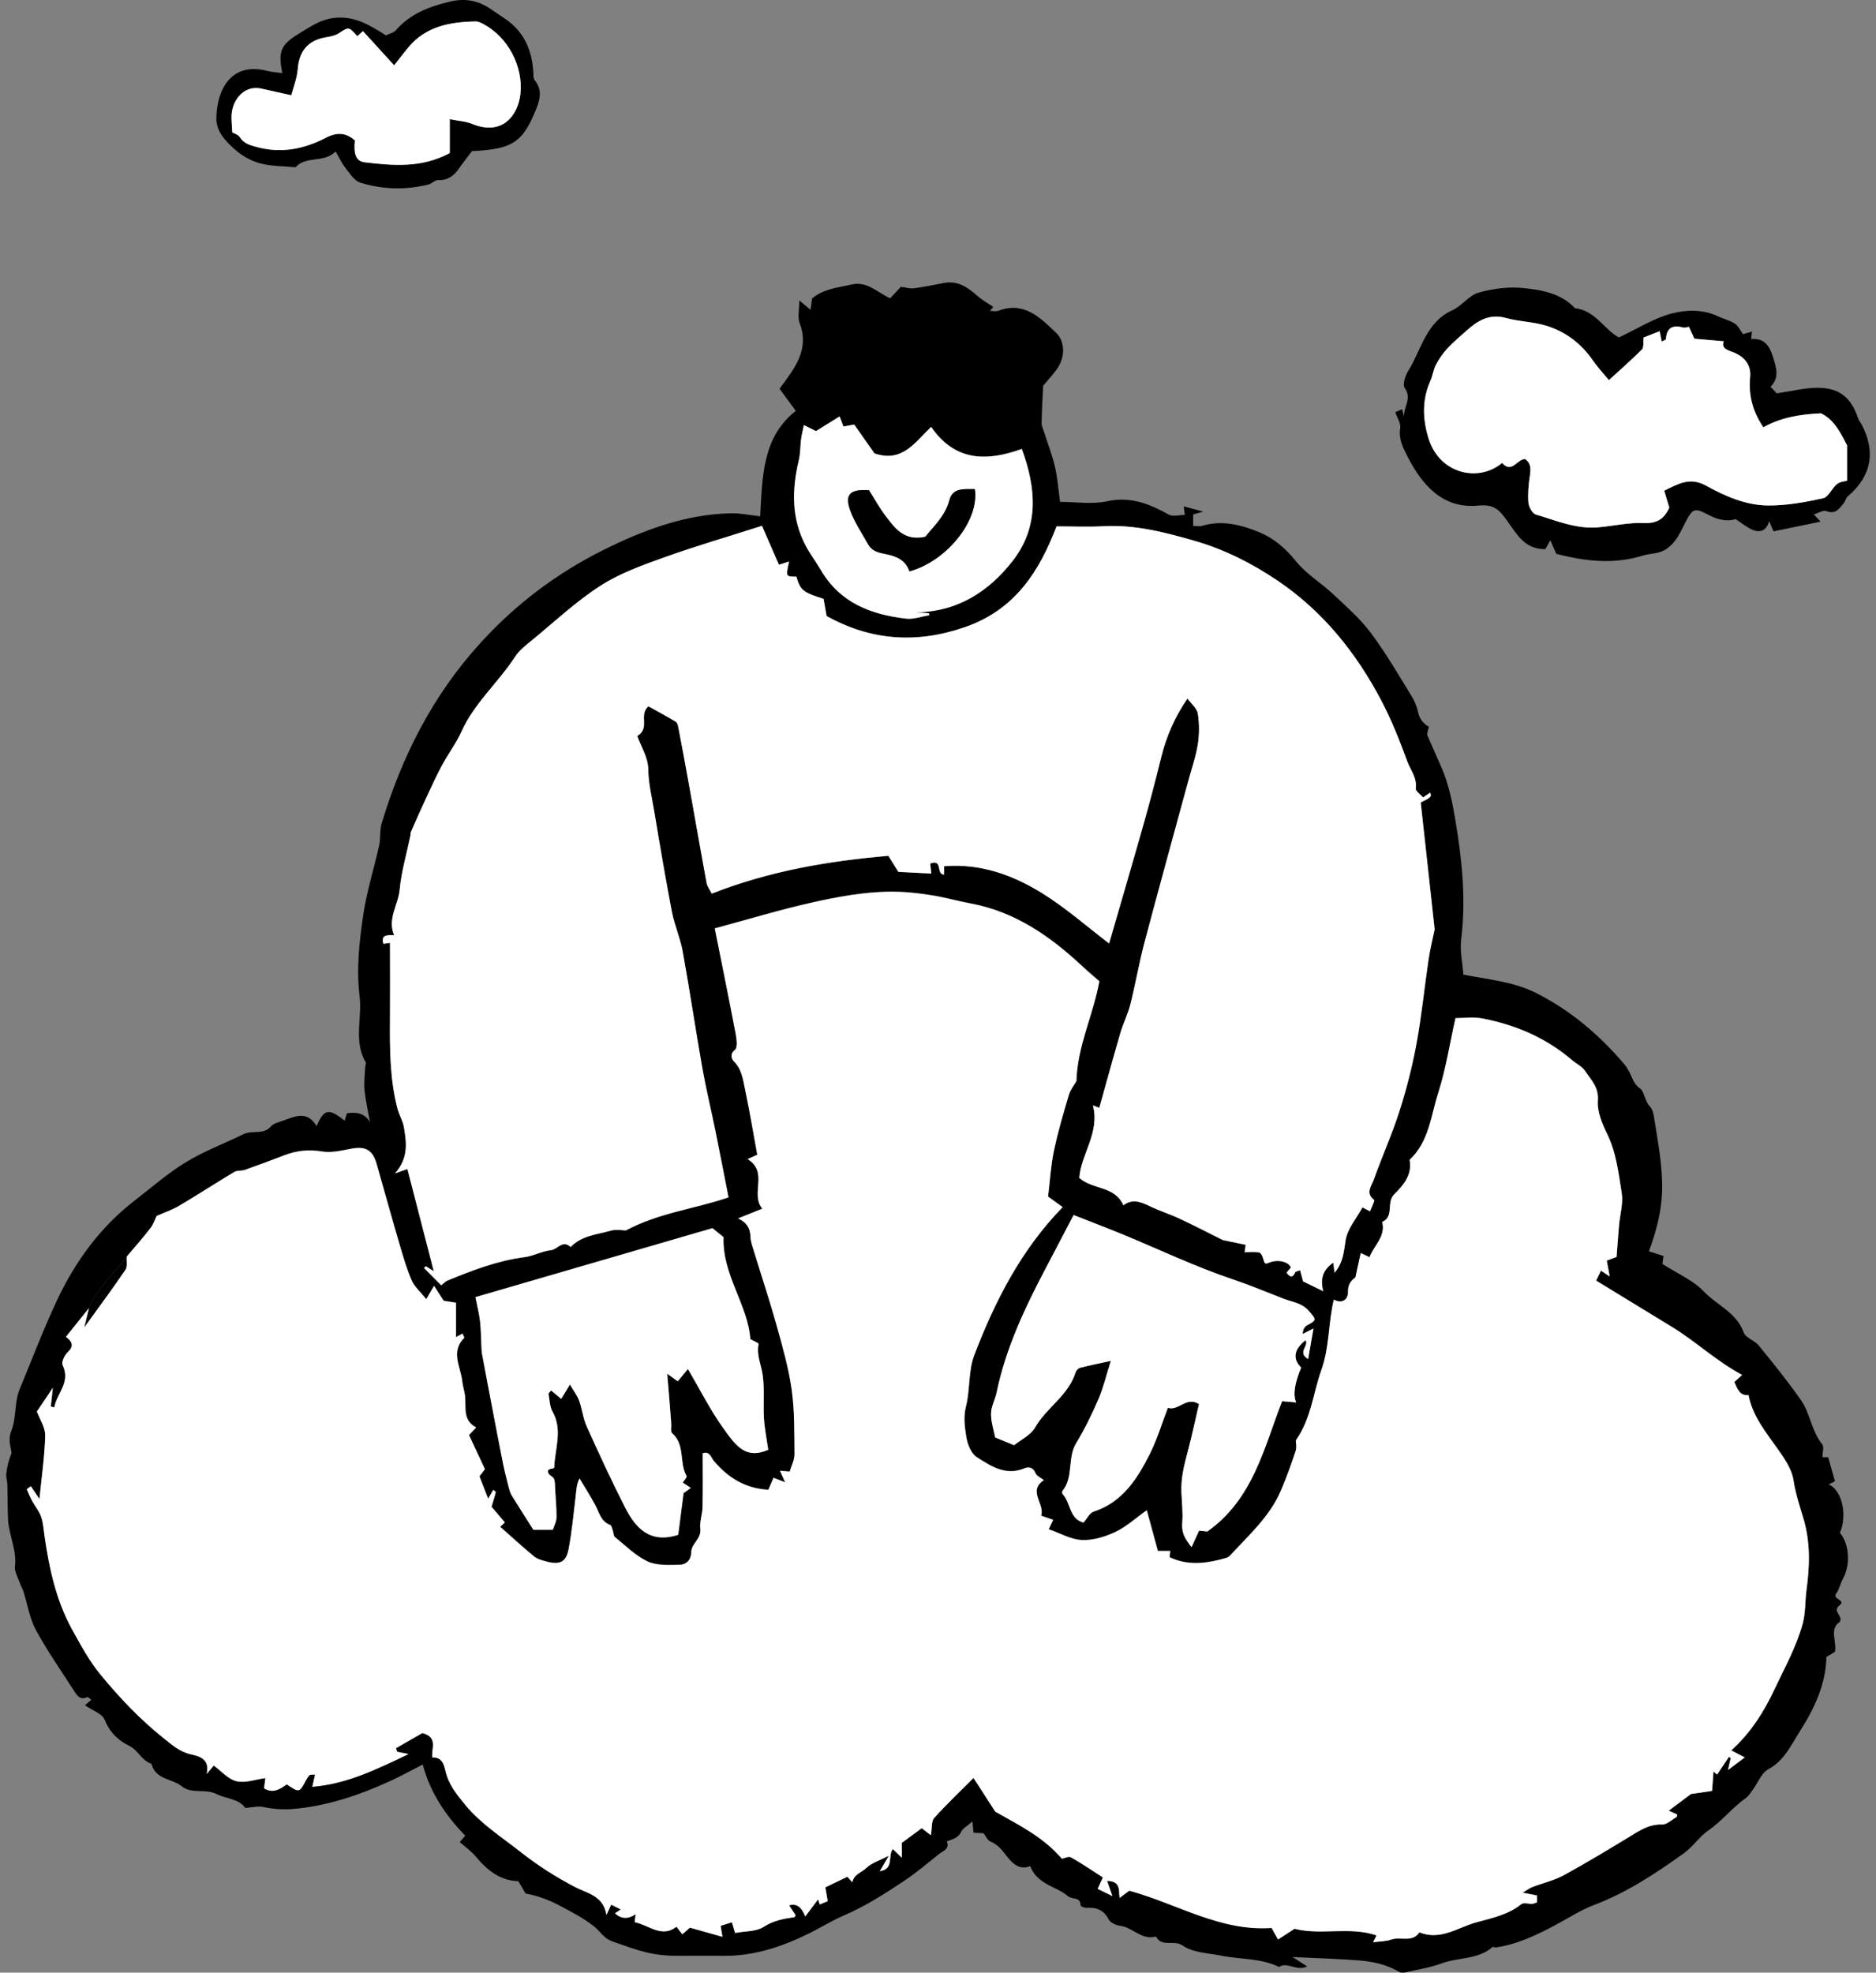
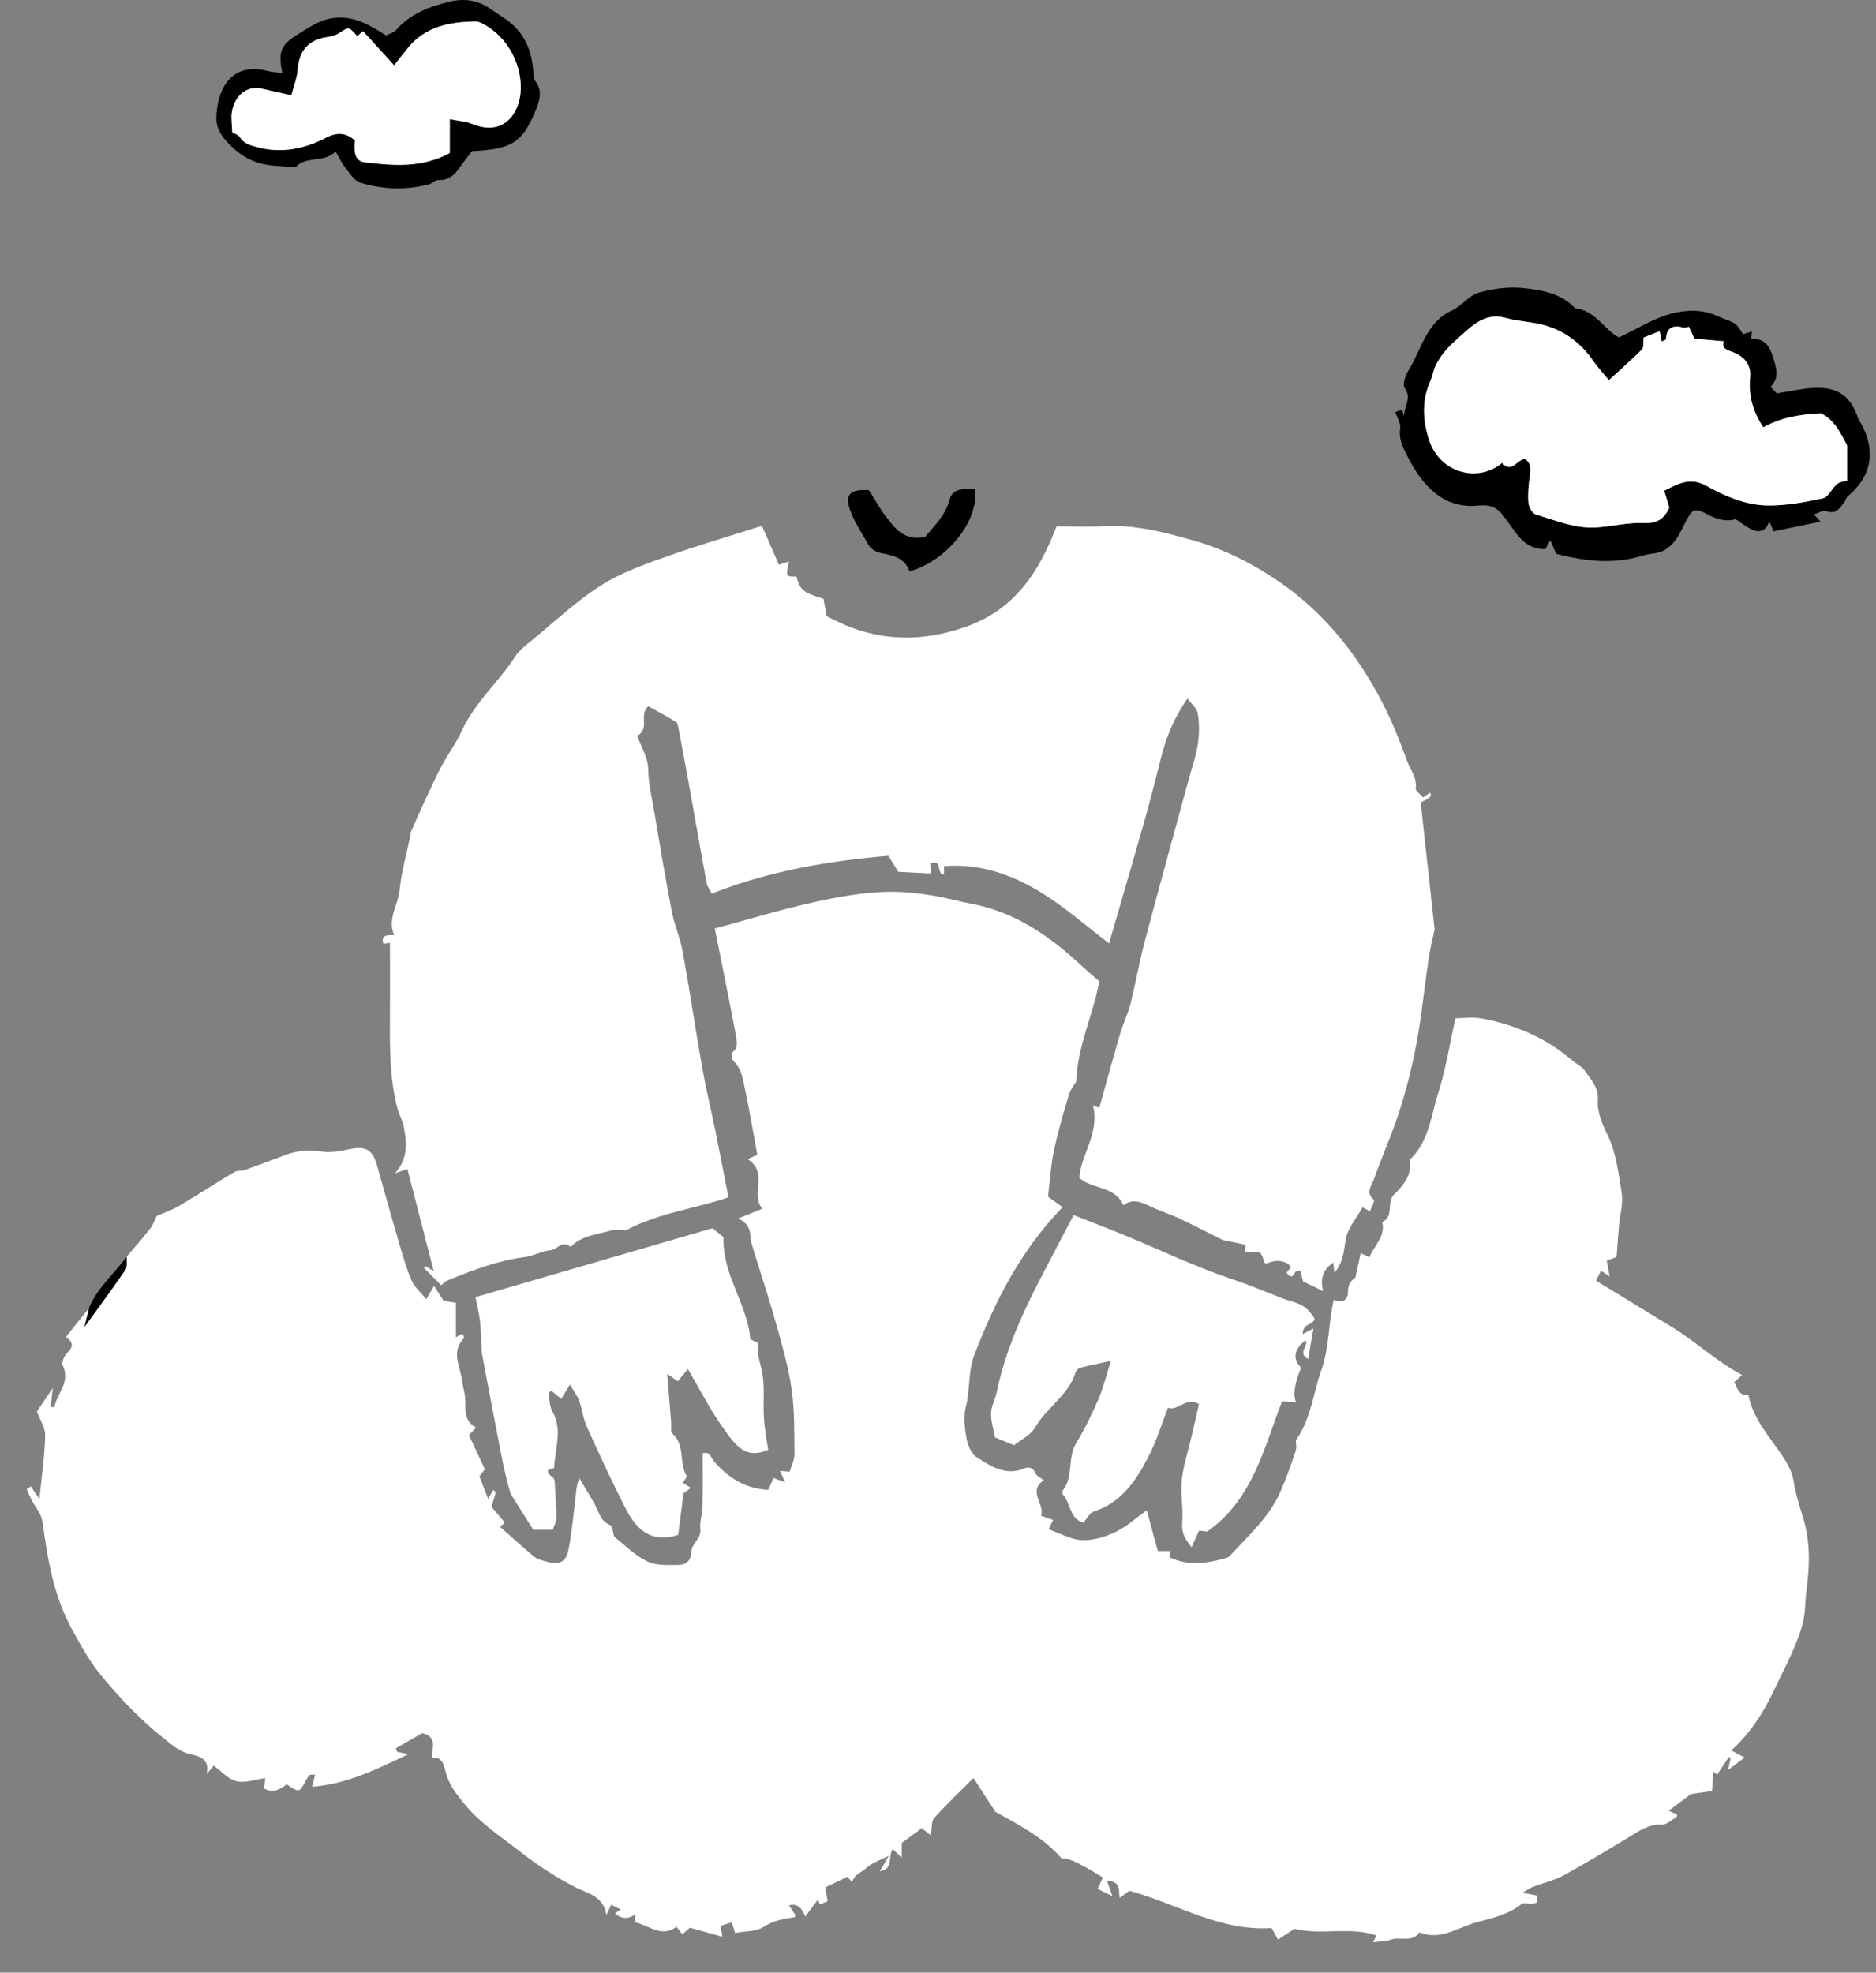
<svg xmlns="http://www.w3.org/2000/svg" width="214" height="225" viewBox="0 0 214 225" fill="none">
  <rect x="0" y="0" width="214" height="225" fill="#808080" stroke="none" />
  <path d="M14.46 143.332C14.422 143.828 14.566 144.447 14.321 144.809C12.897 146.91 11.383 148.947 9.618 151.39C9.863 150.392 10.007 149.79 10.156 149.182C11.106 146.878 13.025 145.284 14.46 143.332Z" fill="black" />
-   <path d="M9.703 194.497L10.407 193.878C10.247 193.766 10.028 193.531 9.948 193.569C9.228 193.931 8.85 193.483 8.53 192.987C7.026 190.652 5.426 188.364 4.098 185.927C3.379 184.605 3.149 183.016 2.685 181.555C2.568 181.198 2.365 180.867 2.243 180.51C2.035 179.896 1.635 179.246 1.704 178.665C1.933 176.777 1.006 175.097 0.915 173.29C0.851 171.978 0.878 170.666 0.84 169.349C0.83 168.922 0.67 168.496 0.718 168.08C0.808 167.296 0.995 166.518 1.315 165.76C1.23 164.955 0.883 164.225 1.283 163.244C1.731 162.14 1.71 160.844 1.912 159.634C1.976 159.255 2.072 158.871 2.221 158.514C3.645 155.074 4.962 151.576 6.551 148.212C8.642 143.791 11.5 139.904 15.424 136.886C17.333 135.414 19.162 133.798 21.215 132.556C23.29 131.297 25.599 130.428 27.795 129.356C28.782 128.876 30.051 129.49 30.92 128.466C31.203 128.135 31.757 128.013 32.205 127.853C33.592 127.367 35.021 126.6 36.119 128.445C36.962 126.466 37.522 126.386 39.308 127.826L39.58 126.978C40.582 126.85 41.521 126.888 42.203 127.97C41.99 126.781 41.713 125.597 41.59 124.397C41.5 123.517 41.617 122.616 41.654 121.731C41.66 121.539 41.793 121.299 41.718 121.171C40.305 118.766 41.329 116.143 41.02 113.637C40.636 110.533 40.988 107.424 41.435 104.364C41.83 101.687 42.667 99.074 43.254 96.418C43.435 95.608 43.297 94.712 43.536 93.923C45.84 86.276 49.349 79.328 54.798 73.345C58.83 68.919 63.474 65.411 68.764 62.766C73.344 60.478 78.133 58.665 83.359 58.548C84.441 58.521 85.534 58.761 86.713 58.889C86.974 54.426 86.936 49.867 90.781 46.865C90.083 45.916 89.475 45.095 88.92 44.337C90.707 41.954 92.359 39.842 91.213 36.845C90.968 36.2 91.176 35.384 91.176 34.265C91.821 34.803 92.168 35.091 92.461 35.336C92.504 35 92.567 34.515 92.632 34.046C93.943 32.937 95.57 32.814 97.137 32.452C98.908 32.041 99.995 33.305 101.542 34.025C101.958 33.577 102.427 33.081 102.763 32.718C103.334 32.788 103.808 32.942 104.251 32.883C105.397 32.734 106.533 32.494 107.674 32.276C109.247 31.972 110.372 32.761 111.471 33.731C112.025 34.222 112.697 34.59 113.31 35.016L112.921 35.464C113.241 35.464 113.593 35.555 113.876 35.448C116.808 34.329 118.653 36.232 120.45 37.939C121.56 38.994 121.485 40.797 120.589 42.06C120.072 42.786 119.459 43.441 118.995 44.001C118.925 45.5 118.84 46.892 118.819 48.283C118.819 48.646 119.021 49.014 119.133 49.376C119.544 50.667 120.04 51.941 120.344 53.253C120.632 54.506 120.728 55.807 120.925 57.242C122.663 57.242 124.562 57.551 126.311 57.172C128.982 56.596 131.126 57.476 133.328 58.697C133.787 58.953 134.512 58.735 135.157 58.735C135.114 58.388 135.077 58.121 135.029 57.754C135.776 57.956 136.447 58.138 137.263 58.356C136.821 58.479 136.495 58.569 136.106 58.676V59.988C136.522 59.988 136.858 60.062 137.141 59.977C139.434 59.284 141.668 59.886 143.689 60.724C145.262 61.374 146.664 62.547 147.827 64.008C148.978 65.453 150.669 66.456 152.039 67.741C153.538 69.143 155.116 70.519 156.342 72.146C158.049 74.417 159.478 76.897 160.976 79.318C161.35 79.915 161.637 80.603 161.781 81.291C161.952 82.085 162.416 82.549 162.997 82.901C162.933 83.258 162.731 83.663 162.843 83.925C163.376 85.124 163.909 86.346 164.432 87.535C165.263 89.438 165.69 91.555 166.031 93.624C166.778 98.093 167.242 102.588 166.682 107.142C166.522 108.443 166.831 109.803 166.927 111.162C169.684 111.728 172.585 111.93 175.219 113.258C179.208 115.268 182.519 118.105 185.382 121.497C185.548 121.694 185.654 121.939 185.793 122.158C186.209 122.824 186.273 123.608 187.094 124.157C187.563 124.472 187.617 125.592 188.209 126.205C188.454 126.466 188.592 126.888 188.651 127.255C189.046 129.751 189.52 132.225 189.6 134.785C189.691 137.579 189.051 140.154 188.097 142.725C188.635 142.895 189.168 143.071 189.76 143.258L189.638 144.17C191.312 145.247 193.125 146.015 194.367 147.316C195.855 148.878 198.095 149.705 198.905 151.982C199.124 152.6 200.153 152.883 200.628 153.469C202.291 155.517 203.955 157.57 205.459 159.729C206.509 161.244 206.643 163.249 207.864 164.737C208.093 165.019 207.896 165.654 207.896 166.214C207.885 166.214 208.114 166.214 208.541 166.214C208.786 167.072 209.053 168.005 209.319 168.954C209.037 169.093 208.818 169.205 208.599 169.312C210.109 169.952 210.77 172.783 209.885 174.836C210.972 176.121 211.106 178.489 210.221 180.094C209.927 180.622 209.821 181.272 209.469 181.741C208.935 182.445 210.658 182.461 209.831 183.117C208.973 183.8 210.221 184.232 209.895 184.973C208.642 185.783 209.533 187.18 209.319 188.402C209.01 188.593 208.69 188.786 208.344 188.999C208.274 192.198 206.925 194.955 205.256 197.568C204.27 199.12 203.518 200.831 201.715 201.802C200.932 202.223 200.532 203.348 199.945 204.143C199.694 204.484 199.465 204.873 199.129 205.108C197.577 206.196 196.431 207.726 194.831 208.814C193.866 209.47 193.141 210.627 192.091 211.379C188.88 213.677 185.617 215.847 181.884 217.266C180.279 217.874 178.808 218.844 177.277 219.655C175.166 220.769 173.017 221.793 170.617 222.129C170.5 222.145 170.324 222.022 170.265 222.075C168.602 223.531 166.373 223.238 164.464 223.942C163.141 224.432 161.717 224.651 160.331 224.966C160.091 225.019 159.771 225.019 159.574 224.901C158.134 224.048 156.545 223.723 154.924 223.6C152.567 223.419 150.2 223.355 147.443 223.222C148.131 223.664 148.525 223.915 149.117 224.294C147.869 224.891 146.872 223.728 145.902 224.352C143.817 223.329 141.497 223.51 139.3 223.062C137.797 222.758 136.16 222.769 134.842 221.873C133.915 221.238 132.539 222.145 131.867 220.886C130.251 221.345 129.217 219.836 127.777 219.66C127.302 219.601 126.657 219.303 126.465 218.924C125.9 217.815 125.047 217.548 123.927 217.612C123.698 217.623 123.255 217.426 123.26 217.324C123.276 216.332 122.327 216.679 121.895 216.322C121.368 215.89 120.738 215.559 120.12 215.266C118.989 214.733 117.987 214.088 117.523 212.85C116.174 213.416 115.321 212.328 114.761 211.613C114.222 210.92 113.774 210.36 112.953 210.035C112.66 209.918 112.489 209.48 112.191 209.096C111.908 209.086 111.476 209.064 111.049 209.043C111.017 208.712 110.991 208.414 110.932 207.758C110.33 208.286 109.828 208.542 109.642 208.936C109.29 209.678 108.623 209.784 108.005 210.03C108.367 210.925 107.551 211.123 107.093 211.491C105.808 212.525 104.544 213.592 103.174 214.509C100.971 215.98 98.748 217.41 96.295 218.465C94.892 219.068 93.586 219.894 92.21 220.566C89.181 222.054 86.03 223.105 82.601 223.083C80.868 223.073 79.13 223.083 77.397 223.083C74.341 223.073 73.046 222.555 69.937 221.473C68.806 221.078 68.497 220.3 67.777 219.734C66.53 218.753 65.085 218.012 63.671 217.271C62.525 216.674 61.304 216.22 59.95 215.975C59.694 215.538 59.443 215.101 59.128 214.567C57.065 214.519 55.572 213.33 54.27 211.757C53.759 211.139 53.065 210.659 52.447 210.11C52.671 209.843 52.831 209.656 53.065 209.379C50.847 207.081 49.072 204.484 48.224 201.263C46.907 201.935 45.643 202.639 44.326 203.231C40.822 204.815 37.218 206.03 33.33 206.34C32.163 206.43 31.107 206.334 29.992 206.1C29.411 205.977 28.771 206.158 27.982 206.217C27.241 205.156 25.812 205.183 24.692 204.628C23.375 203.972 21.892 204.671 20.741 203.748C19.616 202.852 17.723 202.996 17.28 201.178C16.171 200.842 15.76 199.637 14.795 199.162C13.446 198.496 12.518 197.595 11.926 196.133C11.654 195.462 10.577 195.12 9.681 194.497H9.703ZM14.464 143.332C13.03 145.284 11.11 146.878 10.161 149.182C9.287 150.27 8.412 151.363 7.538 152.451C8.311 153.043 8.455 153.533 7.714 154.237C7.362 154.568 7.005 155.352 7.159 155.682C8.108 157.666 6.482 158.898 6.21 160.503L5.805 160.417C5.879 159.74 5.954 159.068 6.039 158.274C5.346 159.308 4.744 160.199 4.221 160.972C4.552 161.873 5.192 162.801 5.17 163.718C5.112 166.075 4.76 168.427 4.509 170.954C4.152 170.432 3.842 169.968 3.528 169.504L3.064 169.829C3.267 170.277 3.448 170.741 3.682 171.178C4.008 171.786 4.482 172.33 4.701 172.97C4.946 173.695 4.994 174.495 5.106 175.263C5.634 178.926 6.418 182.525 8.22 185.799C9.196 187.58 10.177 189.404 11.462 190.961C13.622 193.585 15.963 196.07 18.64 198.202C19.61 198.976 20.495 199.786 21.807 200.079C22.74 200.287 23.977 200.597 23.593 202.319C23.993 201.839 24.233 201.551 24.393 201.354C25.268 201.988 26.052 202.922 26.996 203.14C28.009 203.375 29.176 202.932 30.286 202.783C30.238 203.14 30.179 203.561 30.131 203.951C31.203 204.601 32.013 203.993 32.733 203.497C34.093 204.441 34.189 204.42 34.818 203.209C34.957 202.943 35.111 202.666 35.319 202.452C35.41 202.362 35.645 202.41 35.954 202.383C35.842 202.879 35.751 203.268 35.639 203.775C39.644 203.439 43.025 201.748 46.613 200.047C46.032 199.93 45.675 199.861 45.312 199.786L45.179 199.376C46.224 198.778 47.269 198.176 48.192 197.648C50.026 198.122 49.189 199.45 49.328 200.431C50.479 200.373 50.666 201.317 50.842 202.036C51.204 203.551 52.148 204.703 53.076 205.828C54.862 207.998 57.246 209.512 59.432 211.235C61.389 212.77 63.458 214.098 65.692 215.25C66.988 215.917 68.855 216.188 69.191 218.391C69.457 217.815 69.596 217.522 69.734 217.223C70.081 217.394 70.364 217.538 70.833 217.767C70.561 217.948 70.358 218.081 70.161 218.209C70.879 218.86 71.665 218.894 72.518 218.311C72.481 218.657 72.448 218.929 72.416 219.217C74.027 219.553 75.52 221.057 77.178 219.734C77.424 220.049 77.637 220.326 77.85 220.604C78.17 220.316 78.495 220.033 78.709 219.841C79.871 220.166 81.012 220.492 82.42 220.886C82.308 220.225 82.265 219.942 82.212 219.638C82.628 219.505 83.049 219.372 83.502 219.228C83.625 219.633 83.742 220.038 83.865 220.449C85.022 220.23 86.265 220.305 87.112 219.761C88.238 219.036 89.389 218.823 90.616 218.652C90.685 218.641 90.728 218.492 90.77 218.428L90.024 217.308C90.838 217.042 91.453 217.461 91.869 218.567C92.439 217.804 92.898 217.196 93.335 216.615C93.405 216.834 93.474 217.052 93.522 217.196C93.874 217.052 94.162 216.935 94.428 216.823C94.343 216.316 94.247 215.789 94.156 215.25C95.111 214.786 95.906 214.407 96.673 214.04C96.903 214.295 97.047 214.45 97.239 214.658C97.441 213.72 98.294 213.56 98.801 213.064C99.403 212.472 100.326 212.2 101.409 211.635C100.95 212.418 100.699 212.85 100.374 213.41C102.059 213.133 101.238 211.64 101.862 210.877C102.198 211.203 102.459 211.459 102.88 211.869V210.174C103.707 209.566 104.453 209.017 105.157 208.499C105.562 208.809 105.813 209.006 106.197 209.299C106.341 208.467 106.24 207.705 106.576 207.337C108.015 205.737 109.583 204.255 111.065 202.772C112.047 204.292 112.889 205.593 113.55 206.617C116.387 208.206 119.085 209.571 121.149 211.987C121.421 211.933 121.917 211.672 122.178 211.821C123.437 212.531 124.631 213.352 125.82 214.114C125.575 214.658 125.404 215.037 125.228 215.421C125.836 215.714 126.332 215.954 126.903 216.236C126.668 215.575 126.492 215.074 126.3 214.519C127.446 214.503 127.681 215.122 127.681 215.938C127.681 216.071 127.708 216.204 127.734 216.45L128.827 215.629C134.234 217.095 139.21 220.3 145.064 219.878C145.331 220.348 145.528 220.705 145.806 221.195C146.504 220.737 147.08 220.358 147.683 219.969C150.717 220.748 153.948 219.681 157.03 220.726C156.854 221.089 156.79 221.222 156.652 221.51C157.436 221.404 158.107 221.419 158.699 221.206C159.755 220.828 161.099 221.595 161.931 220.38C164.325 221.35 166.298 219.82 168.415 219.239C170.196 218.748 172.041 218.38 173.555 217.164C173.811 216.956 174.382 217.148 174.803 217.122C174.979 217.111 175.15 217.026 175.342 216.967V216.178C174.872 216.087 174.435 216.002 173.699 215.858C174.27 215.522 174.526 215.319 174.808 215.213C176.008 214.754 177.293 214.466 178.408 213.858C181.111 212.376 183.751 210.781 186.385 209.171C187.393 208.558 188.347 208.03 189.611 208.078C190.15 208.099 190.715 207.539 191.259 207.219C191.328 207.177 191.317 206.995 191.328 206.942C191.051 206.814 190.763 206.686 190.363 206.505C191.445 205.694 192.368 205.001 192.906 204.601C194.005 204.436 194.671 204.34 195.311 204.244C195.381 203.316 195.429 202.671 195.471 202.031C195.61 202.148 195.749 202.266 195.887 202.388C196.335 201.716 196.783 201.045 197.231 200.367C197.3 200.41 197.37 200.453 197.439 200.495C197.37 200.815 197.295 201.135 197.13 201.866C197.887 201.295 198.383 200.922 199.033 200.431C198.404 200.106 198.047 199.919 197.503 199.632C199.764 197.579 201.251 195.179 202.462 192.598C203.598 190.177 204.91 187.858 205.635 185.218C205.997 183.89 205.907 182.6 206.083 181.32C206.456 178.601 206.547 175.865 205.709 173.108C205.293 171.733 204.83 170.304 204.6 168.821C204.408 167.568 203.603 166.39 202.825 165.286C201.481 163.377 199.945 161.553 199.465 159.1C198.431 159.212 198.196 158.348 197.849 157.607C198.073 157.405 198.297 157.207 198.735 156.807C195.759 155.202 193.466 153 190.779 151.358C187.905 149.598 185.025 147.838 182.087 146.047C182.311 145.583 182.471 145.258 182.642 144.906C182.983 145.13 183.244 145.306 183.633 145.567C183.511 144.916 183.415 144.378 183.298 143.759C183.783 143.578 184.209 143.423 184.417 143.343C184.519 142.037 184.599 140.874 184.7 139.712C184.807 138.496 185.19 137.238 185.004 136.07C184.636 133.788 184.391 131.463 183.34 129.314C182.764 128.135 182.188 126.749 182.284 125.512C182.402 123.971 181.49 123.144 180.818 122.126C180.482 121.619 179.831 121.321 179.346 120.905C176.371 118.356 172.889 116.868 169.087 116.143C168.047 115.946 166.938 116.111 166.042 116.111C165.375 119.102 164.949 121.923 164.085 124.6C163.237 127.239 163.029 130.199 160.811 132.268C161.131 133.974 160.102 135.169 159.057 136.198C158.123 137.12 159.089 138.731 157.686 139.355C158.102 141.034 156.726 142.037 156.236 143.381C155.916 143.226 155.655 143.103 155.233 142.901C155.025 143.85 154.855 144.644 154.631 145.673C154.263 145.956 153.762 146.372 153.783 147.316C153.804 148.142 153.191 148.756 152.162 148.217C151.527 150.888 151.677 153.645 150.743 156.247C149.81 158.85 149.613 161.729 147.832 164.267C147.832 164.502 147.955 165.035 147.811 165.478C147.309 166.992 146.766 168.496 146.142 169.962C144.873 172.959 142.457 175.081 140.324 177.412C140.201 177.55 140.004 177.646 139.823 177.7C137.866 178.249 135.898 178.569 133.915 177.806C133.744 177.742 133.579 177.667 133.424 177.598C133.456 177.332 133.483 177.102 133.509 176.878H132.091C131.67 175.327 131.264 173.855 130.827 172.239C129.542 173.151 128.481 174.138 127.228 174.724C126.06 175.273 124.679 175.695 123.415 175.636C122.157 175.577 120.936 174.857 119.64 174.404C119.869 173.914 119.986 173.674 120.146 173.332C119.677 173.172 119.283 173.034 118.776 172.858C119.224 171.525 117.203 170.037 119.085 168.805C118.76 168.544 118.259 168.341 118.125 167.995C117.864 167.317 117.299 167.28 116.904 167.445C114.745 168.363 113.038 167.211 111.417 166.171C110.777 165.76 110.362 164.689 110.234 163.857C110.058 162.737 109.892 161.601 110.202 160.385C110.681 158.487 110.458 156.365 111.14 154.568C113.502 148.366 116.515 142.501 121.229 137.664C120.584 137.2 119.965 136.747 119.565 136.459C119.794 134.577 119.885 132.881 120.232 131.244C120.685 129.095 121.304 126.978 121.933 124.872C122.13 124.221 122.599 123.651 122.797 123.304C122.909 119.268 124.684 115.871 125.415 111.904C124.882 111.434 124.183 110.859 123.527 110.24C119.837 106.795 115.827 103.974 110.703 103.025C109.279 102.764 107.893 102.359 106.442 102.119C104.757 101.842 103.014 101.66 101.393 101.687C98.513 101.735 95.607 102.263 92.781 102.892C89.022 103.729 85.326 104.854 81.551 105.873C82.388 110.059 83.188 113.973 83.934 117.897C84.052 118.505 84.164 119.492 83.849 119.726C83.172 120.233 83.561 120.873 83.71 121.017C84.628 121.912 84.766 123.096 85.001 124.211C85.529 126.722 85.95 129.255 86.398 131.692L85.294 132.183C87.736 133.692 85.55 136.118 86.974 137.84C86.046 138.214 85.182 138.56 84.212 138.949C85.129 139.371 85.593 140 85.619 141.002C85.635 141.632 85.886 142.261 86.073 142.874C86.91 145.631 87.827 148.361 88.6 151.134C89.272 153.555 89.976 155.992 90.323 158.466C90.664 160.897 90.621 163.387 90.642 165.851C90.648 166.518 90.28 167.184 90.093 167.829C89.613 167.787 89.331 167.765 88.984 167.733C89.15 168.107 89.288 168.411 89.581 169.056C88.925 168.8 88.616 168.682 88.248 168.539C88.056 168.986 87.864 169.434 87.662 169.904C85.006 169.76 83.049 168.523 81.444 166.619C81.103 166.214 80.98 165.472 80.17 165.744C80.17 167.803 80.196 169.84 80.154 171.866C80.138 172.698 79.807 173.546 79.903 174.346C80.042 175.487 78.895 176.031 78.869 176.98C78.842 177.977 78.271 178.451 77.477 178.462C76.261 178.478 74.907 178.558 73.867 178.073C72.491 177.428 71.355 176.265 70.145 175.289C69.98 175.156 70.001 174.809 69.916 174.569C69.836 174.34 69.777 173.978 69.617 173.919C68.551 173.524 68.375 172.517 67.927 171.679C67.367 170.634 66.727 169.632 66.119 168.613C65.767 169.306 65.767 169.93 65.692 170.543C65.442 172.596 65.26 174.665 64.871 176.692C64.589 178.174 63.847 178.499 62.312 178.078C61.832 177.945 61.299 177.812 60.931 177.508C59.608 176.42 58.35 175.257 57.065 174.121C57.395 173.823 57.534 173.695 57.603 173.631C56.974 172.895 56.382 172.197 56.078 171.839C56.324 171.029 56.462 170.613 56.563 170.186C56.579 170.128 56.403 170.026 56.281 169.909C56.142 170.149 56.014 170.373 55.694 170.922C55.294 169.893 54.99 169.109 54.702 168.368C55.017 167.952 55.268 167.621 55.326 167.552C54.633 166.075 54.057 164.833 53.508 163.659C53.86 163.286 54.063 163.073 54.324 162.796C52.735 161.953 53.209 160.476 53.055 159.186C52.991 158.642 52.799 158.109 52.745 157.565C52.575 155.896 51.364 154.173 52.964 152.573C52.996 152.541 52.879 152.355 52.767 152.088L52.026 152.494V148.569C51.466 148.478 50.916 148.393 50.618 148.345C50.181 147.662 49.839 147.135 49.525 146.644C49.248 147.119 49.008 147.529 48.634 148.164C47.968 147.326 47.291 146.756 46.976 146.031C46.4 144.714 46 143.317 45.595 141.935C44.699 138.88 43.846 135.809 42.977 132.748C42.523 131.153 41.713 130.706 40.113 130.999C38.999 131.207 37.815 131.5 36.732 131.319C35.202 131.063 33.816 131.223 32.408 131.767C30.925 132.343 29.432 132.892 27.934 133.42C27.555 133.553 27.065 133.457 26.74 133.654C24.633 134.913 22.575 136.256 20.463 137.504C19.685 137.968 18.805 138.261 17.877 138.672C17.685 139.061 17.509 139.627 17.173 140.064C16.315 141.173 15.382 142.223 14.475 143.301L14.464 143.332ZM162.325 90.953C162.027 90.606 161.467 90.233 161.504 89.945C161.675 88.729 160.896 87.844 160.534 86.847C159.67 84.49 158.742 82.128 157.569 79.909C154.695 74.46 150.914 69.741 145.752 66.248C142.846 64.28 139.727 62.702 136.357 61.726C132.939 60.734 129.494 59.828 125.863 60.036C124.108 60.137 122.343 60.052 120.53 60.052C118.557 65.213 115.785 69.581 110.058 71.554C104.48 73.479 99.313 73.052 94.3 70.285C94.162 69.501 94.05 68.877 93.949 68.317C91.608 67.592 91.304 67.347 90.85 65.784C89.709 65.795 89.672 65.747 89.907 64.558C89.933 64.419 89.971 64.286 90.024 64.062C89.581 64.2 89.288 64.296 88.862 64.43C88.227 62.974 87.592 61.529 86.926 59.993C83.076 61.225 79.359 62.307 75.717 63.608C73.232 64.499 70.683 65.421 68.487 66.835C65.746 68.605 63.325 70.876 60.787 72.961C60.067 73.553 59.272 74.151 58.771 74.913C56.862 77.857 54.121 80.192 52.65 83.456C52.042 84.799 51.13 86.004 50.426 87.311C49.759 88.559 49.173 89.844 48.576 91.129C47.989 92.387 47.434 93.656 46.874 94.92C46.827 95.032 46.853 95.171 46.832 95.293C46.4 97.368 45.787 99.421 45.595 101.516C45.435 103.249 44.166 104.817 44.971 106.683C44.182 106.667 43.446 106.609 43.744 107.664L44.496 107.558C44.496 110.485 44.518 113.381 44.496 116.276C44.47 119.705 44.486 123.123 45.355 126.472C45.541 127.186 45.963 127.847 46.085 128.567C46.379 130.306 46.64 132.076 45.072 133.846C45.781 133.596 46.091 133.489 46.485 133.35C47.477 137.195 48.453 140.97 49.493 145.007C49.002 144.703 48.794 144.575 48.581 144.442L48.384 144.644C49.029 145.29 49.669 145.94 50.34 146.612C50.57 146.436 50.799 146.175 51.087 146.057C53.924 144.895 56.766 143.802 59.853 143.402C60.845 143.274 61.794 142.725 62.882 142.602C63.602 142.522 64.173 141.381 65.106 142.25C66.348 140.933 68.097 140.837 69.686 140.378C70.305 140.202 71.019 140.352 71.409 140.352C75.2 138.325 79.285 137.899 83.113 136.582C82.601 133.98 82.127 131.473 81.615 128.978C81.135 126.61 80.554 124.259 80.132 121.875C79.343 117.428 78.682 112.954 77.882 108.512C77.605 106.993 76.949 105.542 76.656 104.022C75.925 100.22 75.28 96.403 74.645 92.585C74.379 90.985 73.979 89.422 73.958 87.748C73.942 86.426 73.115 85.114 72.704 83.962C74.224 83.05 72.817 81.584 73.974 80.571C74.955 81.115 76.053 81.701 77.12 82.346C77.29 82.453 77.36 82.794 77.402 83.04C77.802 85.13 78.192 87.22 78.57 89.311C79.253 93.118 79.914 96.93 80.618 100.732C80.692 101.138 80.986 101.5 81.204 101.937C87.811 99.341 94.594 98.205 101.35 97.629C101.83 98.397 102.166 98.935 102.491 99.458C103.765 99.522 104.971 99.586 106.245 99.65L106.122 98.509C107.61 97.949 106.746 99.751 107.706 99.767V98.813C111.865 98.471 115.561 99.82 118.925 101.911C121.613 103.58 124.012 105.707 126.529 107.622C127.857 103.036 129.222 98.402 130.534 93.752C131.222 91.315 131.856 88.862 132.464 86.41C133.056 84.015 134.016 81.797 135.466 79.691C135.893 80.278 136.554 80.795 136.65 81.403C136.831 82.549 136.831 83.765 136.65 84.911C136.431 86.308 135.946 87.663 135.578 89.033C133.904 95.187 132.203 101.335 130.571 107.499C129.953 109.835 129.547 112.229 128.955 114.57C128.673 115.684 128.14 116.729 127.814 117.839C126.982 120.67 126.209 123.518 125.409 126.376C125.116 126.258 124.935 126.189 124.684 126.088C125.5 129.196 123.335 131.644 123.127 134.364C124.674 135.729 127.169 135.249 128.161 137.488C129.206 136.688 130.193 137.12 131.216 137.611C132.331 138.139 133.515 138.517 134.629 139.04C136.282 139.813 137.898 140.656 139.503 141.455C140.356 141.631 141.241 141.813 142.11 141.994C142.03 142.543 141.993 142.815 141.988 142.837C142.628 142.837 143.145 142.783 143.635 142.863C143.811 142.89 143.998 143.22 144.067 143.45C144.297 144.223 144.275 144.228 144.878 143.994C145.8 143.636 147.021 143.919 147.261 144.596L146.766 145.178C147.155 145.689 147.464 145.807 147.757 145.135C147.805 145.023 148.067 144.996 148.317 144.9C148.451 145.386 148.562 145.807 148.658 146.169C149.394 146.527 150.093 146.868 150.957 147.289C150.589 145.913 150.882 144.868 152.103 144.026C152.162 144.49 152.194 144.762 152.242 145.183C153.271 143.978 153.303 142.741 153.511 141.445C153.724 140.149 154.748 138.987 155.431 137.728L156.294 138.171C156.465 137.707 156.86 136.955 156.748 136.87C155.74 136.086 156.465 135.281 156.71 134.587C157.649 131.943 158.811 129.372 159.664 126.706C160.47 124.189 161.12 121.609 161.6 119.012C162.181 115.839 162.496 112.618 162.971 109.429C163.147 108.256 163.44 107.099 163.664 106.017C163.136 101.191 162.608 96.386 162.075 91.534C163.205 91.006 163.365 90.857 163.152 90.43C162.907 90.596 162.656 90.761 162.336 90.969L162.325 90.953ZM148.435 155.981C147.411 154.978 147.624 153.864 148.93 152.861C149.373 153.501 147.933 154.232 149.229 155.005C149.432 153.843 149.613 152.797 149.837 151.523C149.213 151.838 148.909 151.992 148.611 152.147C148.621 151.619 148.834 151.299 149.133 151.144C150.253 150.558 150.136 150.483 149.341 149.555C148.515 148.59 147.437 148.521 146.419 148.126C144.499 147.38 142.617 146.585 140.649 145.924C136.383 144.49 132.288 142.533 128.118 140.81C126.289 140.053 124.434 139.355 122.477 138.581C121.389 140.666 120.349 142.666 119.293 144.66C116.915 149.177 114.739 153.784 113.694 158.823C113.54 159.58 113.145 160.279 113.076 160.956C112.974 161.974 113.364 163.041 113.518 163.942C114.297 164.262 114.953 164.534 115.689 164.833C116.451 164.219 117.582 163.702 118.077 162.822C119.379 160.535 121.885 159.164 122.695 156.541C122.765 156.322 123.005 156.055 123.213 156.002C124.284 155.725 125.367 155.512 126.727 155.213C126.183 156.925 125.852 158.322 125.297 159.612C124.556 161.324 123.73 163.014 122.765 164.609C121.741 166.299 122.498 168.443 121.224 170.026C121.16 170.106 121.149 170.336 121.213 170.4C122.162 171.386 121.959 173.236 123.602 173.658C123.991 173.22 124.29 172.564 124.759 172.41C128.049 171.333 129.723 168.693 131.147 165.872C131.984 164.219 132.517 162.417 133.232 160.567C134.474 160.956 135.317 159.234 136.778 160.14C136.362 161.916 135.994 163.675 135.536 165.408C135.114 167.003 134.693 168.565 134.778 170.261C134.832 171.381 134.96 172.58 134.874 173.594C134.778 174.788 135.088 175.391 135.93 176.462C136.282 175.689 136.511 175.183 136.789 174.575C137.109 174.607 137.519 174.655 137.732 174.676C142.964 170.975 144.195 165.105 146.259 159.815C146.867 159.868 147.309 159.906 147.869 159.954C147.485 159.107 147.676 157.78 148.44 155.97L148.435 155.981ZM77.37 175.065C77.562 173.594 77.776 171.941 77.984 170.304C78.224 170.133 78.495 169.93 78.805 169.706C78.437 169.461 78.17 169.285 77.898 169.104C78.074 168.805 78.4 168.464 78.33 168.347C77.445 166.838 78.202 164.785 76.682 163.473C76.474 163.291 76.602 162.726 76.576 162.337C76.501 161.383 76.426 160.433 76.352 159.479C76.282 158.652 76.213 157.826 76.117 156.679C76.709 157.106 77.018 157.325 77.322 157.543C77.696 157.09 78.069 156.637 78.479 156.141C79.861 158.487 80.986 160.732 82.425 162.764C83.956 164.923 85.043 166.475 87.64 165.36C87.464 164.113 87.219 162.929 87.15 161.74C87.038 159.889 87.294 157.975 86.888 156.205C86.659 155.208 86.323 154.317 86.542 153.283C86.563 153.187 86.025 152.979 85.598 152.733C85.316 148.814 82.372 145.364 82.543 141.104C82.052 140.704 81.578 140.32 81.279 140.08C72.171 142.73 63.288 145.316 54.244 147.945C54.431 148.889 54.649 149.753 54.761 150.633C54.873 151.518 54.868 152.419 54.916 153.309C54.937 153.677 54.926 154.056 54.996 154.418C55.369 156.439 55.753 158.455 56.142 160.476C56.553 162.625 56.958 164.774 57.39 166.917C57.566 167.803 57.795 168.677 58.019 169.552C58.11 169.898 58.2 170.266 58.382 170.565C59.203 171.909 60.056 173.231 60.851 174.479H63.069C63.208 174.036 63.474 173.567 63.485 173.087C63.501 172.005 63.394 170.922 63.33 169.84C63.309 169.45 63.341 169.034 63.202 168.682C63.096 168.416 62.658 168.283 62.557 168.016C62.296 167.355 63.218 167.643 63.229 167.349C63.303 165.232 64.221 163.1 63.032 160.999C62.706 160.423 62.706 159.666 62.578 158.983C62.562 158.903 62.712 158.796 62.872 158.594C63.239 158.898 63.608 159.202 64.029 159.548C64.311 159.084 64.583 158.631 65.02 157.911C65.474 158.684 65.874 159.186 66.076 159.756C66.418 160.711 66.519 161.766 66.935 162.684C68.343 165.808 69.777 168.923 71.334 171.973C72.523 174.303 74.16 176.089 77.376 175.055L77.37 175.065ZM116.563 51.211C112.564 52.661 108.943 52.629 106.234 48.694C104.384 50.448 102.944 52.81 99.766 51.717C99.089 50.752 98.316 49.654 97.457 48.427C97.1 48.491 96.647 48.571 96.225 48.646C96.076 48.251 95.97 47.969 95.788 47.499C94.844 48.086 94.039 48.587 93.095 49.174C92.818 49.035 92.386 48.822 91.72 48.491C91.597 49.094 91.464 49.59 91.4 50.096C91.298 50.886 91.325 51.707 91.144 52.475C90.338 55.845 90.275 59.145 91.954 62.297C92.466 63.251 93.133 64.126 93.682 65.064C95.858 68.775 99.398 70.109 103.387 70.562C104.24 70.658 105.141 70.317 106.021 70.173L105.978 69.943C105.429 69.911 104.875 69.879 104.325 69.847C109.119 69.847 112.761 67.538 115.539 63.966C118.573 60.068 118.221 55.679 116.574 51.211H116.563Z" fill="black" />
  <path d="M159.169 47.009C159.42 46.902 159.644 46.806 159.943 46.678C160.028 47.004 160.097 47.27 160.161 47.537C160.092 46.444 161.1 45.42 160.241 44.263C159.969 43.895 160.295 42.844 160.641 42.295C162.156 39.885 162.651 36.755 165.675 35.384C166.763 34.894 167.579 33.678 168.682 33.374C170.33 32.91 172.154 32.675 173.844 32.862C175.918 33.086 178.089 33.465 179.656 35.15C182.003 35.406 183.064 37.667 184.674 38.488C186.844 37.469 188.695 36.27 190.721 35.752C192.358 35.331 194.24 35.262 195.941 36.067C196.581 36.371 197.296 36.531 197.888 36.904C198.272 37.149 198.49 37.656 198.837 38.115C199.066 38.045 199.407 37.949 199.855 37.816C199.818 38.141 199.791 38.365 199.754 38.669C201.236 38.536 201.86 39.442 202.239 40.695C202.601 41.884 203.049 43.052 201.967 44.119C202.33 44.503 202.596 44.775 202.681 44.865C204.393 44.62 205.881 44.225 207.363 44.231C209.859 44.241 211.187 45.377 211.965 47.734C212.04 47.963 212.221 48.155 212.338 48.374C214.018 51.515 213.469 54.357 210.76 56.634C210.568 56.799 210.525 57.135 210.355 57.338C209.837 57.962 209.432 58.719 208.334 58.297C207.971 58.159 207.411 58.527 206.915 58.671C207.145 58.921 207.299 59.092 207.672 59.502C205.732 59.903 204.02 60.254 202.303 60.606C202.132 60.196 202.015 59.913 201.812 59.428C201.519 60.553 200.778 60.777 199.951 60.446C199.317 60.196 198.773 59.721 197.978 59.209C197.178 59.486 196.085 59.353 195.003 58.783C193.27 57.871 193.11 57.935 192.209 59.668C191.654 60.74 191.243 61.812 190.124 62.59C189.217 63.224 188.3 63.091 187.404 63.368C184.103 64.398 180.861 64.04 177.523 63.166C177.305 62.659 177.075 62.137 176.851 61.62C176.66 61.961 176.462 62.318 176.281 62.633C173.913 62.686 173.002 60.878 171.935 59.417C171.071 58.233 170.511 57.476 168.629 57.668C164.656 58.063 162.273 55.413 160.588 52.128C160.071 51.12 159.527 50.107 159.724 48.838C159.809 48.294 159.388 47.67 159.169 47.009ZM183.533 43.351C182.904 42.583 182.237 41.879 181.699 41.095C180.355 39.154 178.558 37.8 176.334 37.133C174.868 36.691 173.273 36.685 171.796 36.269C169.877 35.736 168.533 36.6 167.237 37.763C166.512 38.413 165.755 39.042 165.099 39.757C164.592 40.306 164.155 40.941 163.809 41.602C163.51 42.167 163.446 42.844 163.179 43.431C162.188 45.628 162.294 47.894 162.993 50.086C164.262 54.064 168.698 55.05 171.354 52.794C172.452 54.064 173.055 52.363 173.972 52.352C174.66 52.821 174.639 53.466 174.527 54.229C174.372 55.247 174.271 56.303 174.356 57.322C174.393 57.812 174.815 58.569 175.209 58.687C177.513 59.364 179.774 60.35 182.253 60.148C184.018 60.004 185.783 59.577 187.532 59.652C189.02 59.716 189.836 59.193 190.428 57.892C190.262 57.338 190.076 56.735 189.846 55.967C191.409 55.205 192.758 54.357 194.624 55.391C196.811 56.602 199.183 57.636 201.711 57.652C203.801 57.668 205.923 57.279 207.976 56.826C208.59 56.692 208.968 55.684 209.56 55.205C209.907 54.927 210.456 54.901 210.707 54.826V50.795C210.008 49.451 209.256 47.851 207.715 47.137C205.321 47.254 203.124 47.627 201.156 48.737C199.951 46.956 199.455 45.1 199.647 43.02C199.775 41.639 199.039 40.711 197.744 40.183C197.152 39.944 196.315 39.789 196.64 38.925C195.483 38.824 194.342 38.722 193.286 38.626C193.03 38.072 192.849 37.677 192.667 37.267C192.417 37.309 192.225 37.405 192.065 37.363C190.897 37.048 190.124 37.288 190.049 38.669C190.049 38.765 189.756 38.845 189.564 38.957C189.495 38.589 189.436 38.29 189.335 37.773C188.652 38.04 188.033 38.285 187.5 38.493C187.431 39.074 187.538 39.629 187.314 39.848C186.098 41.063 184.802 42.194 183.544 43.351H183.533Z" fill="black" />
  <path d="M38.279 17.297C36.877 18.64 34.925 17.729 33.715 19.078C32.355 18.944 30.947 18.977 29.646 18.625C28.601 18.342 27.545 17.734 26.74 17.003C25.711 16.07 24.639 14.988 24.677 13.431C24.751 10.167 26.404 7.011 30.521 8.098C31.033 8.232 31.582 8.253 32.206 8.338C31.657 5.662 32.105 5.038 34.403 3.646C35.554 2.953 36.584 2.254 37.981 2.062C40.348 1.732 42.145 2.846 44.017 4.03C44.385 3.849 44.886 3.758 45.153 3.454C46.795 1.566 48.96 0.75 51.312 0.185C53.066 -0.236 54.623 0.057 56.073 1.097C56.601 1.476 57.156 1.817 57.689 2.185C59.795 3.646 60.681 5.742 60.84 8.216C60.862 8.525 60.809 8.92 60.974 9.122C61.998 10.359 61.523 11.596 61.011 12.807C59.55 16.284 58.345 17.025 53.839 17.238C53.365 17.867 52.842 18.518 52.367 19.201C51.781 20.054 51.082 20.592 49.968 20.544C49.616 20.528 49.269 20.944 48.885 21.04C46.262 21.701 43.622 21.621 41.068 20.821C40.386 20.608 39.879 19.728 39.367 19.099C39.01 18.657 38.77 18.118 38.295 17.297H38.279ZM26.495 15.095C26.735 15.238 27.188 15.356 27.364 15.644C27.823 16.374 28.484 16.545 29.257 16.758C32.056 17.537 34.68 17.003 37.154 15.724C38.45 15.052 39.463 15.11 40.487 16.022C40.332 17.617 40.626 18.39 41.623 18.513C44.833 18.891 48.054 19.195 51.312 17.457V13.596C52.325 13.799 53.141 13.841 53.855 14.129C57.391 15.575 59.118 13.047 59.369 10.717C59.705 7.56 57.95 4.249 55.172 2.761C54.89 2.611 54.564 2.441 54.26 2.446C51.338 2.505 48.571 2.995 46.571 5.422C46.043 6.061 45.547 6.717 44.966 7.453C43.734 6.104 42.572 4.824 41.409 3.55C41.138 3.795 40.946 3.961 40.759 4.131C39.778 3.017 39.799 3.054 38.637 3.806C38.226 4.073 37.688 4.174 37.192 4.254C35.144 4.59 34.125 5.827 33.971 7.874C33.891 8.92 33.47 9.943 33.235 10.866C31.939 10.578 30.878 10.349 29.822 10.109C27.711 9.634 26.346 11.612 26.41 13.484C26.425 13.959 26.463 14.428 26.5 15.095H26.495Z" fill="black" />
-   <path d="M14.46 143.332C15.367 142.255 16.3 141.205 17.158 140.096C17.494 139.659 17.67 139.093 17.862 138.704C18.79 138.293 19.67 138 20.448 137.536C22.56 136.283 24.618 134.945 26.724 133.686C27.05 133.489 27.54 133.585 27.919 133.452C29.417 132.924 30.91 132.374 32.393 131.799C33.8 131.249 35.182 131.095 36.717 131.351C37.8 131.532 38.984 131.239 40.098 131.031C41.698 130.732 42.508 131.185 42.962 132.78C43.831 135.846 44.684 138.912 45.58 141.967C45.985 143.349 46.385 144.751 46.961 146.063C47.275 146.788 47.953 147.358 48.619 148.196C48.992 147.556 49.232 147.145 49.51 146.676C49.824 147.166 50.16 147.689 50.603 148.377C50.896 148.425 51.451 148.51 52.011 148.601V152.525L52.752 152.12C52.864 152.387 52.981 152.573 52.949 152.605C51.344 154.205 52.56 155.927 52.73 157.596C52.784 158.14 52.976 158.674 53.04 159.218C53.194 160.508 52.72 161.985 54.309 162.828C54.047 163.105 53.845 163.318 53.493 163.691C54.042 164.859 54.618 166.102 55.311 167.584C55.258 167.653 55.007 167.984 54.687 168.4C54.975 169.141 55.279 169.925 55.679 170.954C55.994 170.405 56.127 170.181 56.266 169.941C56.394 170.058 56.564 170.16 56.548 170.218C56.447 170.645 56.308 171.055 56.063 171.871C56.362 172.223 56.959 172.922 57.588 173.663C57.519 173.727 57.38 173.849 57.05 174.153C58.335 175.289 59.598 176.452 60.916 177.54C61.283 177.843 61.817 177.982 62.297 178.11C63.827 178.526 64.568 178.206 64.856 176.724C65.245 174.697 65.427 172.628 65.677 170.575C65.752 169.962 65.752 169.338 66.104 168.645C66.712 169.664 67.352 170.666 67.912 171.711C68.359 172.554 68.541 173.562 69.602 173.951C69.762 174.01 69.815 174.372 69.9 174.601C69.986 174.841 69.965 175.188 70.13 175.321C71.34 176.297 72.476 177.454 73.852 178.105C74.892 178.595 76.251 178.515 77.462 178.494C78.262 178.483 78.827 178.009 78.854 177.012C78.88 176.057 80.027 175.513 79.888 174.377C79.792 173.572 80.123 172.724 80.139 171.898C80.181 169.866 80.155 167.835 80.155 165.776C80.971 165.504 81.088 166.246 81.429 166.651C83.04 168.554 84.991 169.792 87.647 169.936C87.849 169.466 88.041 169.013 88.233 168.57C88.601 168.714 88.91 168.832 89.566 169.088C89.273 168.442 89.14 168.139 88.969 167.765C89.31 167.797 89.598 167.819 90.078 167.861C90.265 167.216 90.633 166.549 90.627 165.883C90.606 163.419 90.649 160.929 90.308 158.498C89.961 156.024 89.257 153.587 88.585 151.166C87.812 148.393 86.9 145.657 86.058 142.906C85.871 142.293 85.62 141.663 85.604 141.034C85.578 140.037 85.114 139.403 84.197 138.981C85.167 138.592 86.031 138.245 86.959 137.872C85.535 136.15 87.721 133.724 85.279 132.215L86.383 131.724C85.935 129.287 85.519 126.754 84.986 124.243C84.751 123.128 84.618 121.939 83.695 121.049C83.546 120.905 83.157 120.265 83.834 119.758C84.149 119.523 84.037 118.537 83.919 117.929C83.173 114.005 82.373 110.091 81.536 105.905C85.311 104.886 89.006 103.761 92.766 102.924C95.592 102.295 98.498 101.767 101.377 101.719C102.998 101.692 104.742 101.873 106.427 102.151C107.878 102.391 109.264 102.791 110.688 103.057C115.817 104.001 119.822 106.827 123.512 110.272C124.173 110.885 124.866 111.466 125.4 111.936C124.669 115.903 122.899 119.299 122.782 123.336C122.584 123.683 122.115 124.253 121.918 124.904C121.288 127.01 120.67 129.127 120.217 131.276C119.87 132.913 119.779 134.609 119.55 136.491C119.95 136.779 120.569 137.227 121.214 137.696C116.495 142.538 113.487 148.404 111.125 154.6C110.442 156.397 110.666 158.514 110.187 160.417C109.877 161.633 110.042 162.769 110.218 163.889C110.352 164.721 110.762 165.792 111.402 166.203C113.023 167.243 114.73 168.394 116.889 167.477C117.284 167.312 117.849 167.344 118.11 168.027C118.244 168.373 118.745 168.581 119.07 168.837C117.188 170.069 119.209 171.557 118.761 172.89C119.273 173.066 119.667 173.204 120.131 173.364C119.971 173.7 119.859 173.945 119.625 174.436C120.915 174.884 122.142 175.609 123.4 175.668C124.664 175.727 126.045 175.305 127.213 174.756C128.466 174.17 129.527 173.183 130.812 172.271C131.255 173.887 131.655 175.359 132.076 176.91H133.494C133.468 177.134 133.441 177.364 133.409 177.63C133.569 177.699 133.734 177.774 133.899 177.838C135.883 178.595 137.845 178.281 139.808 177.731C139.989 177.678 140.186 177.582 140.309 177.443C142.442 175.113 144.857 172.991 146.127 169.994C146.75 168.528 147.294 167.024 147.796 165.51C147.945 165.067 147.817 164.534 147.817 164.299C149.593 161.761 149.79 158.887 150.728 156.279C151.661 153.677 151.512 150.915 152.147 148.249C153.176 148.787 153.789 148.174 153.768 147.348C153.741 146.404 154.248 145.988 154.616 145.705C154.84 144.671 155.01 143.882 155.218 142.932C155.639 143.135 155.901 143.258 156.221 143.412C156.711 142.069 158.092 141.066 157.671 139.387C159.073 138.763 158.103 137.152 159.042 136.23C160.087 135.201 161.116 134.006 160.796 132.3C163.014 130.231 163.222 127.266 164.07 124.632C164.928 121.95 165.355 119.134 166.027 116.143C166.923 116.143 168.032 115.972 169.072 116.175C172.874 116.9 176.356 118.388 179.331 120.937C179.816 121.352 180.467 121.651 180.803 122.158C181.475 123.176 182.387 124.003 182.269 125.544C182.173 126.786 182.749 128.173 183.325 129.346C184.375 131.5 184.621 133.82 184.989 136.102C185.175 137.27 184.791 138.523 184.685 139.744C184.583 140.906 184.503 142.069 184.402 143.375C184.194 143.45 183.768 143.61 183.282 143.791C183.4 144.41 183.496 144.943 183.618 145.599C183.229 145.337 182.968 145.161 182.627 144.937C182.456 145.289 182.301 145.615 182.072 146.079C185.01 147.876 187.884 149.63 190.764 151.39C193.457 153.037 195.744 155.234 198.72 156.839C198.277 157.239 198.058 157.437 197.834 157.639C198.181 158.386 198.416 159.244 199.45 159.132C199.93 161.585 201.466 163.414 202.809 165.318C203.588 166.421 204.393 167.6 204.585 168.853C204.809 170.336 205.273 171.759 205.694 173.14C206.531 175.897 206.441 178.633 206.068 181.352C205.892 182.632 205.982 183.922 205.62 185.25C204.894 187.89 203.583 190.209 202.447 192.63C201.236 195.216 199.743 197.611 197.488 199.663C198.037 199.951 198.394 200.138 199.018 200.463C198.368 200.954 197.872 201.327 197.114 201.898C197.28 201.167 197.349 200.847 197.424 200.527C197.354 200.485 197.285 200.442 197.216 200.399C196.768 201.071 196.32 201.743 195.872 202.42C195.733 202.303 195.595 202.186 195.456 202.063C195.408 202.703 195.36 203.348 195.296 204.276C194.656 204.372 193.99 204.473 192.891 204.633C192.353 205.033 191.425 205.726 190.348 206.537C190.748 206.718 191.03 206.846 191.313 206.974C191.302 207.027 191.313 207.209 191.244 207.251C190.705 207.571 190.134 208.126 189.596 208.11C188.332 208.062 187.378 208.59 186.37 209.203C183.736 210.808 181.096 212.408 178.393 213.89C177.278 214.498 175.993 214.786 174.793 215.245C174.505 215.351 174.255 215.554 173.684 215.89C174.42 216.034 174.857 216.119 175.326 216.21V216.999C175.135 217.058 174.964 217.143 174.788 217.154C174.367 217.175 173.801 216.988 173.54 217.196C172.026 218.412 170.181 218.78 168.4 219.271C166.283 219.857 164.31 221.382 161.916 220.412C161.089 221.627 159.74 220.86 158.684 221.238C158.098 221.451 157.426 221.43 156.637 221.542C156.775 221.254 156.839 221.126 157.015 220.758C153.938 219.708 150.707 220.78 147.668 220.001C147.07 220.396 146.494 220.769 145.791 221.227C145.519 220.742 145.316 220.38 145.049 219.91C139.195 220.332 134.219 217.122 128.812 215.661L127.719 216.482C127.693 216.236 127.666 216.103 127.666 215.97C127.666 215.154 127.437 214.541 126.285 214.551C126.482 215.106 126.658 215.607 126.887 216.268C126.312 215.991 125.821 215.751 125.213 215.452C125.389 215.069 125.56 214.69 125.805 214.146C124.621 213.384 123.421 212.562 122.163 211.853C121.902 211.704 121.406 211.965 121.134 212.018C119.07 209.598 116.367 208.238 113.535 206.649C112.869 205.62 112.031 204.319 111.05 202.804C109.568 204.287 108 205.769 106.56 207.369C106.225 207.737 106.326 208.499 106.182 209.331C105.803 209.038 105.547 208.84 105.142 208.531C104.438 209.048 103.692 209.598 102.865 210.206V211.901C102.444 211.491 102.183 211.24 101.847 210.909C101.223 211.672 102.044 213.165 100.359 213.442C100.684 212.882 100.935 212.45 101.393 211.667C100.306 212.232 99.388 212.504 98.786 213.096C98.285 213.592 97.431 213.751 97.224 214.69C97.037 214.482 96.893 214.327 96.658 214.071C95.896 214.439 95.101 214.823 94.141 215.282C94.237 215.821 94.328 216.348 94.413 216.855C94.147 216.967 93.859 217.084 93.507 217.228C93.459 217.079 93.39 216.866 93.32 216.647C92.883 217.228 92.43 217.836 91.854 218.599C91.438 217.493 90.823 217.074 90.009 217.34L90.755 218.46C90.713 218.524 90.665 218.673 90.601 218.684C89.369 218.855 88.222 219.068 87.097 219.793C86.255 220.337 85.007 220.262 83.85 220.481C83.727 220.076 83.61 219.67 83.487 219.26C83.034 219.404 82.613 219.537 82.197 219.67C82.25 219.98 82.293 220.257 82.405 220.918C80.997 220.524 79.856 220.198 78.694 219.873C78.475 220.065 78.155 220.353 77.835 220.636C77.622 220.358 77.403 220.081 77.163 219.766C75.505 221.089 74.012 219.585 72.401 219.249C72.433 218.967 72.465 218.689 72.503 218.343C71.65 218.926 70.864 218.892 70.146 218.241C70.343 218.108 70.54 217.98 70.818 217.799C70.354 217.57 70.066 217.426 69.719 217.255C69.581 217.553 69.442 217.852 69.175 218.423C68.834 216.226 66.973 215.954 65.677 215.282C63.448 214.13 61.374 212.802 59.417 211.267C57.231 209.544 54.847 208.035 53.061 205.86C52.133 204.734 51.189 203.583 50.827 202.068C50.656 201.348 50.469 200.405 49.312 200.463C49.179 199.477 50.011 198.154 48.176 197.68C47.254 198.213 46.209 198.81 45.164 199.408L45.297 199.818C45.66 199.893 46.017 199.962 46.598 200.079C43.01 201.786 39.629 203.476 35.624 203.807C35.742 203.3 35.827 202.911 35.939 202.415C35.63 202.442 35.395 202.388 35.304 202.484C35.096 202.698 34.942 202.975 34.803 203.241C34.174 204.457 34.078 204.479 32.718 203.529C31.998 204.02 31.188 204.633 30.116 203.983C30.169 203.593 30.223 203.172 30.27 202.815C29.161 202.964 27.994 203.407 26.98 203.172C26.031 202.953 25.253 202.02 24.378 201.386C24.218 201.583 23.978 201.866 23.578 202.351C23.962 200.623 22.725 200.319 21.792 200.111C20.48 199.818 19.595 199.008 18.625 198.234C15.948 196.101 13.607 193.617 11.447 190.993C10.168 189.436 9.186 187.612 8.205 185.831C6.408 182.557 5.624 178.958 5.091 175.295C4.979 174.527 4.936 173.727 4.686 173.002C4.467 172.362 3.993 171.818 3.667 171.21C3.433 170.778 3.257 170.314 3.049 169.861L3.513 169.536C3.827 170 4.142 170.463 4.494 170.986C4.745 168.459 5.096 166.107 5.155 163.75C5.176 162.833 4.537 161.905 4.206 161.004C4.729 160.225 5.326 159.335 6.024 158.306C5.939 159.095 5.864 159.772 5.79 160.449L6.195 160.535C6.462 158.93 8.093 157.698 7.144 155.714C6.984 155.384 7.347 154.6 7.699 154.269C8.445 153.565 8.296 153.075 7.523 152.483C8.397 151.395 9.272 150.302 10.146 149.214C9.997 149.817 9.853 150.419 9.608 151.422C11.373 148.979 12.887 146.937 14.311 144.842C14.556 144.484 14.412 143.866 14.449 143.364L14.46 143.332Z" fill="white" />
+   <path d="M14.46 143.332C15.367 142.255 16.3 141.205 17.158 140.096C17.494 139.659 17.67 139.093 17.862 138.704C18.79 138.293 19.67 138 20.448 137.536C22.56 136.283 24.618 134.945 26.724 133.686C27.05 133.489 27.54 133.585 27.919 133.452C29.417 132.924 30.91 132.374 32.393 131.799C33.8 131.249 35.182 131.095 36.717 131.351C37.8 131.532 38.984 131.239 40.098 131.031C41.698 130.732 42.508 131.185 42.962 132.78C43.831 135.846 44.684 138.912 45.58 141.967C45.985 143.349 46.385 144.751 46.961 146.063C47.275 146.788 47.953 147.358 48.619 148.196C48.992 147.556 49.232 147.145 49.51 146.676C49.824 147.166 50.16 147.689 50.603 148.377C50.896 148.425 51.451 148.51 52.011 148.601V152.525L52.752 152.12C52.864 152.387 52.981 152.573 52.949 152.605C51.344 154.205 52.56 155.927 52.73 157.596C52.784 158.14 52.976 158.674 53.04 159.218C53.194 160.508 52.72 161.985 54.309 162.828C54.047 163.105 53.845 163.318 53.493 163.691C54.042 164.859 54.618 166.102 55.311 167.584C55.258 167.653 55.007 167.984 54.687 168.4C54.975 169.141 55.279 169.925 55.679 170.954C55.994 170.405 56.127 170.181 56.266 169.941C56.394 170.058 56.564 170.16 56.548 170.218C56.447 170.645 56.308 171.055 56.063 171.871C56.362 172.223 56.959 172.922 57.588 173.663C57.519 173.727 57.38 173.849 57.05 174.153C58.335 175.289 59.598 176.452 60.916 177.54C61.283 177.843 61.817 177.982 62.297 178.11C63.827 178.526 64.568 178.206 64.856 176.724C65.245 174.697 65.427 172.628 65.677 170.575C65.752 169.962 65.752 169.338 66.104 168.645C66.712 169.664 67.352 170.666 67.912 171.711C68.359 172.554 68.541 173.562 69.602 173.951C69.762 174.01 69.815 174.372 69.9 174.601C69.986 174.841 69.965 175.188 70.13 175.321C71.34 176.297 72.476 177.454 73.852 178.105C74.892 178.595 76.251 178.515 77.462 178.494C78.262 178.483 78.827 178.009 78.854 177.012C78.88 176.057 80.027 175.513 79.888 174.377C79.792 173.572 80.123 172.724 80.139 171.898C80.181 169.866 80.155 167.835 80.155 165.776C80.971 165.504 81.088 166.246 81.429 166.651C83.04 168.554 84.991 169.792 87.647 169.936C87.849 169.466 88.041 169.013 88.233 168.57C88.601 168.714 88.91 168.832 89.566 169.088C89.273 168.442 89.14 168.139 88.969 167.765C89.31 167.797 89.598 167.819 90.078 167.861C90.265 167.216 90.633 166.549 90.627 165.883C90.606 163.419 90.649 160.929 90.308 158.498C89.961 156.024 89.257 153.587 88.585 151.166C87.812 148.393 86.9 145.657 86.058 142.906C85.871 142.293 85.62 141.663 85.604 141.034C85.578 140.037 85.114 139.403 84.197 138.981C85.167 138.592 86.031 138.245 86.959 137.872C85.535 136.15 87.721 133.724 85.279 132.215L86.383 131.724C85.935 129.287 85.519 126.754 84.986 124.243C84.751 123.128 84.618 121.939 83.695 121.049C83.546 120.905 83.157 120.265 83.834 119.758C84.149 119.523 84.037 118.537 83.919 117.929C83.173 114.005 82.373 110.091 81.536 105.905C85.311 104.886 89.006 103.761 92.766 102.924C95.592 102.295 98.498 101.767 101.377 101.719C102.998 101.692 104.742 101.873 106.427 102.151C107.878 102.391 109.264 102.791 110.688 103.057C115.817 104.001 119.822 106.827 123.512 110.272C124.173 110.885 124.866 111.466 125.4 111.936C124.669 115.903 122.899 119.299 122.782 123.336C122.584 123.683 122.115 124.253 121.918 124.904C121.288 127.01 120.67 129.127 120.217 131.276C119.87 132.913 119.779 134.609 119.55 136.491C119.95 136.779 120.569 137.227 121.214 137.696C116.495 142.538 113.487 148.404 111.125 154.6C110.442 156.397 110.666 158.514 110.187 160.417C109.877 161.633 110.042 162.769 110.218 163.889C110.352 164.721 110.762 165.792 111.402 166.203C113.023 167.243 114.73 168.394 116.889 167.477C117.284 167.312 117.849 167.344 118.11 168.027C118.244 168.373 118.745 168.581 119.07 168.837C117.188 170.069 119.209 171.557 118.761 172.89C119.273 173.066 119.667 173.204 120.131 173.364C119.971 173.7 119.859 173.945 119.625 174.436C120.915 174.884 122.142 175.609 123.4 175.668C124.664 175.727 126.045 175.305 127.213 174.756C128.466 174.17 129.527 173.183 130.812 172.271C131.255 173.887 131.655 175.359 132.076 176.91H133.494C133.468 177.134 133.441 177.364 133.409 177.63C133.569 177.699 133.734 177.774 133.899 177.838C135.883 178.595 137.845 178.281 139.808 177.731C139.989 177.678 140.186 177.582 140.309 177.443C142.442 175.113 144.857 172.991 146.127 169.994C146.75 168.528 147.294 167.024 147.796 165.51C147.945 165.067 147.817 164.534 147.817 164.299C149.593 161.761 149.79 158.887 150.728 156.279C151.661 153.677 151.512 150.915 152.147 148.249C153.176 148.787 153.789 148.174 153.768 147.348C153.741 146.404 154.248 145.988 154.616 145.705C154.84 144.671 155.01 143.882 155.218 142.932C155.639 143.135 155.901 143.258 156.221 143.412C156.711 142.069 158.092 141.066 157.671 139.387C159.073 138.763 158.103 137.152 159.042 136.23C160.087 135.201 161.116 134.006 160.796 132.3C163.014 130.231 163.222 127.266 164.07 124.632C164.928 121.95 165.355 119.134 166.027 116.143C166.923 116.143 168.032 115.972 169.072 116.175C172.874 116.9 176.356 118.388 179.331 120.937C179.816 121.352 180.467 121.651 180.803 122.158C181.475 123.176 182.387 124.003 182.269 125.544C182.173 126.786 182.749 128.173 183.325 129.346C184.375 131.5 184.621 133.82 184.989 136.102C185.175 137.27 184.791 138.523 184.685 139.744C184.583 140.906 184.503 142.069 184.402 143.375C184.194 143.45 183.768 143.61 183.282 143.791C183.4 144.41 183.496 144.943 183.618 145.599C183.229 145.337 182.968 145.161 182.627 144.937C182.456 145.289 182.301 145.615 182.072 146.079C185.01 147.876 187.884 149.63 190.764 151.39C193.457 153.037 195.744 155.234 198.72 156.839C198.277 157.239 198.058 157.437 197.834 157.639C198.181 158.386 198.416 159.244 199.45 159.132C199.93 161.585 201.466 163.414 202.809 165.318C203.588 166.421 204.393 167.6 204.585 168.853C204.809 170.336 205.273 171.759 205.694 173.14C206.531 175.897 206.441 178.633 206.068 181.352C205.892 182.632 205.982 183.922 205.62 185.25C204.894 187.89 203.583 190.209 202.447 192.63C201.236 195.216 199.743 197.611 197.488 199.663C198.037 199.951 198.394 200.138 199.018 200.463C198.368 200.954 197.872 201.327 197.114 201.898C197.28 201.167 197.349 200.847 197.424 200.527C197.354 200.485 197.285 200.442 197.216 200.399C196.768 201.071 196.32 201.743 195.872 202.42C195.733 202.303 195.595 202.186 195.456 202.063C195.408 202.703 195.36 203.348 195.296 204.276C194.656 204.372 193.99 204.473 192.891 204.633C192.353 205.033 191.425 205.726 190.348 206.537C190.748 206.718 191.03 206.846 191.313 206.974C191.302 207.027 191.313 207.209 191.244 207.251C190.705 207.571 190.134 208.126 189.596 208.11C188.332 208.062 187.378 208.59 186.37 209.203C183.736 210.808 181.096 212.408 178.393 213.89C177.278 214.498 175.993 214.786 174.793 215.245C174.505 215.351 174.255 215.554 173.684 215.89C174.42 216.034 174.857 216.119 175.326 216.21V216.999C175.135 217.058 174.964 217.143 174.788 217.154C174.367 217.175 173.801 216.988 173.54 217.196C172.026 218.412 170.181 218.78 168.4 219.271C166.283 219.857 164.31 221.382 161.916 220.412C161.089 221.627 159.74 220.86 158.684 221.238C158.098 221.451 157.426 221.43 156.637 221.542C156.775 221.254 156.839 221.126 157.015 220.758C153.938 219.708 150.707 220.78 147.668 220.001C147.07 220.396 146.494 220.769 145.791 221.227C145.519 220.742 145.316 220.38 145.049 219.91C139.195 220.332 134.219 217.122 128.812 215.661L127.719 216.482C127.693 216.236 127.666 216.103 127.666 215.97C127.666 215.154 127.437 214.541 126.285 214.551C126.482 215.106 126.658 215.607 126.887 216.268C126.312 215.991 125.821 215.751 125.213 215.452C125.389 215.069 125.56 214.69 125.805 214.146C121.902 211.704 121.406 211.965 121.134 212.018C119.07 209.598 116.367 208.238 113.535 206.649C112.869 205.62 112.031 204.319 111.05 202.804C109.568 204.287 108 205.769 106.56 207.369C106.225 207.737 106.326 208.499 106.182 209.331C105.803 209.038 105.547 208.84 105.142 208.531C104.438 209.048 103.692 209.598 102.865 210.206V211.901C102.444 211.491 102.183 211.24 101.847 210.909C101.223 211.672 102.044 213.165 100.359 213.442C100.684 212.882 100.935 212.45 101.393 211.667C100.306 212.232 99.388 212.504 98.786 213.096C98.285 213.592 97.431 213.751 97.224 214.69C97.037 214.482 96.893 214.327 96.658 214.071C95.896 214.439 95.101 214.823 94.141 215.282C94.237 215.821 94.328 216.348 94.413 216.855C94.147 216.967 93.859 217.084 93.507 217.228C93.459 217.079 93.39 216.866 93.32 216.647C92.883 217.228 92.43 217.836 91.854 218.599C91.438 217.493 90.823 217.074 90.009 217.34L90.755 218.46C90.713 218.524 90.665 218.673 90.601 218.684C89.369 218.855 88.222 219.068 87.097 219.793C86.255 220.337 85.007 220.262 83.85 220.481C83.727 220.076 83.61 219.67 83.487 219.26C83.034 219.404 82.613 219.537 82.197 219.67C82.25 219.98 82.293 220.257 82.405 220.918C80.997 220.524 79.856 220.198 78.694 219.873C78.475 220.065 78.155 220.353 77.835 220.636C77.622 220.358 77.403 220.081 77.163 219.766C75.505 221.089 74.012 219.585 72.401 219.249C72.433 218.967 72.465 218.689 72.503 218.343C71.65 218.926 70.864 218.892 70.146 218.241C70.343 218.108 70.54 217.98 70.818 217.799C70.354 217.57 70.066 217.426 69.719 217.255C69.581 217.553 69.442 217.852 69.175 218.423C68.834 216.226 66.973 215.954 65.677 215.282C63.448 214.13 61.374 212.802 59.417 211.267C57.231 209.544 54.847 208.035 53.061 205.86C52.133 204.734 51.189 203.583 50.827 202.068C50.656 201.348 50.469 200.405 49.312 200.463C49.179 199.477 50.011 198.154 48.176 197.68C47.254 198.213 46.209 198.81 45.164 199.408L45.297 199.818C45.66 199.893 46.017 199.962 46.598 200.079C43.01 201.786 39.629 203.476 35.624 203.807C35.742 203.3 35.827 202.911 35.939 202.415C35.63 202.442 35.395 202.388 35.304 202.484C35.096 202.698 34.942 202.975 34.803 203.241C34.174 204.457 34.078 204.479 32.718 203.529C31.998 204.02 31.188 204.633 30.116 203.983C30.169 203.593 30.223 203.172 30.27 202.815C29.161 202.964 27.994 203.407 26.98 203.172C26.031 202.953 25.253 202.02 24.378 201.386C24.218 201.583 23.978 201.866 23.578 202.351C23.962 200.623 22.725 200.319 21.792 200.111C20.48 199.818 19.595 199.008 18.625 198.234C15.948 196.101 13.607 193.617 11.447 190.993C10.168 189.436 9.186 187.612 8.205 185.831C6.408 182.557 5.624 178.958 5.091 175.295C4.979 174.527 4.936 173.727 4.686 173.002C4.467 172.362 3.993 171.818 3.667 171.21C3.433 170.778 3.257 170.314 3.049 169.861L3.513 169.536C3.827 170 4.142 170.463 4.494 170.986C4.745 168.459 5.096 166.107 5.155 163.75C5.176 162.833 4.537 161.905 4.206 161.004C4.729 160.225 5.326 159.335 6.024 158.306C5.939 159.095 5.864 159.772 5.79 160.449L6.195 160.535C6.462 158.93 8.093 157.698 7.144 155.714C6.984 155.384 7.347 154.6 7.699 154.269C8.445 153.565 8.296 153.075 7.523 152.483C8.397 151.395 9.272 150.302 10.146 149.214C9.997 149.817 9.853 150.419 9.608 151.422C11.373 148.979 12.887 146.937 14.311 144.842C14.556 144.484 14.412 143.866 14.449 143.364L14.46 143.332Z" fill="white" />
  <path d="M162.322 90.953C162.642 90.74 162.887 90.58 163.138 90.414C163.351 90.841 163.191 90.99 162.06 91.518C162.594 96.371 163.122 101.175 163.65 106.001C163.426 107.078 163.132 108.235 162.956 109.414C162.482 112.608 162.172 115.828 161.586 118.996C161.106 121.593 160.455 124.173 159.65 126.69C158.797 129.362 157.64 131.927 156.696 134.572C156.451 135.259 155.726 136.07 156.733 136.854C156.845 136.944 156.451 137.691 156.28 138.155L155.416 137.712C154.728 138.971 153.71 140.133 153.497 141.429C153.283 142.719 153.251 143.962 152.228 145.167C152.174 144.746 152.142 144.474 152.089 144.01C150.873 144.852 150.58 145.892 150.942 147.273C150.079 146.852 149.38 146.516 148.644 146.153C148.543 145.786 148.431 145.37 148.303 144.884C148.052 144.986 147.791 145.007 147.743 145.119C147.45 145.791 147.141 145.674 146.751 145.162L147.247 144.58C147.007 143.903 145.786 143.621 144.864 143.978C144.261 144.213 144.282 144.207 144.053 143.434C143.984 143.205 143.797 142.874 143.621 142.847C143.125 142.767 142.613 142.821 141.973 142.821C141.973 142.799 142.016 142.528 142.096 141.978C141.227 141.797 140.342 141.616 139.489 141.44C137.884 140.64 136.268 139.797 134.615 139.024C133.5 138.502 132.311 138.128 131.202 137.595C130.173 137.104 129.192 136.673 128.147 137.472C127.155 135.233 124.659 135.713 123.113 134.348C123.316 131.628 125.486 129.181 124.67 126.072C124.921 126.173 125.102 126.248 125.395 126.36C126.195 123.507 126.974 120.66 127.8 117.823C128.125 116.719 128.664 115.668 128.941 114.554C129.533 112.208 129.938 109.819 130.557 107.483C132.189 101.319 133.89 95.171 135.564 89.017C135.937 87.647 136.417 86.293 136.636 84.895C136.817 83.749 136.817 82.533 136.636 81.387C136.54 80.779 135.879 80.262 135.452 79.675C133.996 81.781 133.042 83.999 132.45 86.394C131.842 88.852 131.207 91.305 130.52 93.736C129.203 98.386 127.843 103.02 126.515 107.606C123.998 105.692 121.593 103.564 118.911 101.895C115.546 99.805 111.851 98.456 107.692 98.797V99.751C106.732 99.741 107.596 97.933 106.108 98.493L106.231 99.634C104.956 99.57 103.756 99.506 102.477 99.442C102.151 98.919 101.815 98.386 101.336 97.613C94.579 98.189 87.797 99.325 81.19 101.922C80.971 101.484 80.678 101.122 80.603 100.716C79.9 96.915 79.244 93.102 78.556 89.295C78.183 87.199 77.788 85.109 77.388 83.024C77.34 82.778 77.276 82.437 77.105 82.331C76.039 81.691 74.946 81.104 73.959 80.555C72.802 81.568 74.21 83.034 72.69 83.946C73.101 85.098 73.927 86.41 73.943 87.732C73.965 89.406 74.365 90.969 74.631 92.569C75.266 96.387 75.911 100.21 76.641 104.007C76.935 105.526 77.591 106.977 77.868 108.496C78.673 112.944 79.334 117.412 80.118 121.859C80.54 124.237 81.115 126.589 81.6 128.962C82.107 131.463 82.587 133.969 83.099 136.566C79.27 137.883 75.186 138.31 71.394 140.336C71.005 140.336 70.291 140.187 69.672 140.363C68.083 140.816 66.329 140.917 65.092 142.234C64.164 141.365 63.593 142.506 62.868 142.586C61.786 142.709 60.836 143.258 59.839 143.386C56.752 143.786 53.904 144.879 51.073 146.041C50.785 146.159 50.556 146.425 50.326 146.596C49.654 145.924 49.015 145.274 48.369 144.628L48.567 144.426C48.775 144.554 48.988 144.687 49.478 144.991C48.433 140.954 47.463 137.179 46.471 133.334C46.077 133.473 45.767 133.58 45.058 133.83C46.631 132.06 46.364 130.29 46.071 128.551C45.949 127.831 45.527 127.17 45.34 126.456C44.471 123.107 44.455 119.689 44.482 116.26C44.503 113.365 44.482 110.469 44.482 107.542C44.221 107.579 43.975 107.617 43.73 107.649C43.437 106.593 44.167 106.657 44.962 106.667C44.157 104.796 45.426 103.233 45.586 101.5C45.783 99.405 46.396 97.352 46.823 95.278C46.85 95.155 46.823 95.011 46.866 94.904C47.425 93.635 47.98 92.366 48.567 91.113C49.164 89.833 49.75 88.543 50.417 87.295C51.115 85.989 52.033 84.784 52.641 83.44C54.112 80.171 56.853 77.835 58.762 74.897C59.258 74.135 60.053 73.537 60.778 72.945C63.311 70.861 65.731 68.584 68.478 66.819C70.669 65.406 73.224 64.483 75.708 63.593C79.345 62.286 83.067 61.204 86.917 59.977C87.589 61.513 88.218 62.958 88.853 64.414C89.274 64.281 89.567 64.184 90.015 64.046C89.962 64.264 89.93 64.403 89.898 64.542C89.663 65.731 89.7 65.779 90.842 65.768C91.295 67.325 91.593 67.571 93.94 68.301C94.041 68.861 94.148 69.485 94.292 70.269C99.304 73.036 104.471 73.463 110.049 71.538C115.776 69.565 118.548 65.192 120.521 60.036C122.334 60.036 124.099 60.116 125.854 60.02C129.485 59.817 132.93 60.724 136.348 61.71C139.718 62.686 142.837 64.27 145.743 66.232C150.905 69.725 154.691 74.439 157.56 79.894C158.728 82.112 159.661 84.474 160.525 86.831C160.887 87.823 161.666 88.713 161.495 89.929C161.453 90.217 162.018 90.59 162.316 90.937L162.322 90.953Z" fill="white" />
  <path d="M148.431 155.981C147.667 157.79 147.476 159.118 147.86 159.964C147.3 159.916 146.858 159.879 146.25 159.826C144.186 165.115 142.954 170.986 137.723 174.687C137.51 174.666 137.1 174.618 136.78 174.586C136.502 175.194 136.273 175.695 135.921 176.473C135.084 175.402 134.769 174.799 134.865 173.604C134.945 172.591 134.823 171.392 134.769 170.272C134.684 168.576 135.105 167.014 135.526 165.419C135.985 163.686 136.353 161.927 136.769 160.151C135.308 159.244 134.465 160.967 133.223 160.578C132.508 162.428 131.975 164.23 131.138 165.883C129.714 168.704 128.035 171.349 124.75 172.421C124.286 172.57 123.987 173.226 123.593 173.669C121.95 173.242 122.153 171.397 121.204 170.41C121.14 170.346 121.15 170.117 121.214 170.037C122.489 168.453 121.732 166.31 122.756 164.62C123.721 163.025 124.547 161.335 125.288 159.623C125.848 158.333 126.174 156.936 126.717 155.224C125.363 155.522 124.275 155.736 123.203 156.013C122.995 156.066 122.756 156.333 122.686 156.552C121.876 159.175 119.369 160.546 118.068 162.833C117.567 163.708 116.437 164.225 115.679 164.843C114.944 164.54 114.288 164.273 113.509 163.953C113.355 163.046 112.96 161.98 113.067 160.967C113.136 160.29 113.531 159.586 113.685 158.834C114.725 153.795 116.901 149.193 119.284 144.671C120.335 142.677 121.374 140.672 122.468 138.592C124.425 139.365 126.28 140.069 128.109 140.821C132.279 142.544 136.374 144.501 140.64 145.935C142.608 146.596 144.49 147.391 146.41 148.137C147.434 148.532 148.505 148.601 149.332 149.566C150.126 150.494 150.244 150.569 149.124 151.155C148.825 151.31 148.612 151.63 148.601 152.158C148.9 152.003 149.204 151.854 149.828 151.534C149.604 152.808 149.423 153.854 149.22 155.016C147.919 154.248 149.364 153.512 148.921 152.872C147.62 153.875 147.407 154.989 148.425 155.992L148.431 155.981Z" fill="white" />
  <path d="M77.366 175.065C74.15 176.094 72.513 174.313 71.324 171.983C69.767 168.933 68.333 165.819 66.925 162.694C66.509 161.777 66.408 160.721 66.066 159.767C65.864 159.196 65.464 158.7 65.011 157.922C64.573 158.641 64.296 159.1 64.019 159.559C63.603 159.217 63.235 158.913 62.862 158.604C62.702 158.807 62.552 158.913 62.568 158.993C62.691 159.671 62.696 160.433 63.022 161.009C64.211 163.115 63.294 165.248 63.219 167.36C63.208 167.648 62.286 167.36 62.547 168.026C62.654 168.293 63.091 168.426 63.192 168.693C63.331 169.04 63.294 169.461 63.32 169.85C63.384 170.933 63.491 172.015 63.475 173.097C63.469 173.572 63.198 174.047 63.059 174.489H60.841C60.046 173.236 59.193 171.914 58.372 170.575C58.191 170.277 58.1 169.909 58.009 169.562C57.785 168.688 57.561 167.813 57.38 166.928C56.948 164.784 56.543 162.635 56.132 160.487C55.748 158.471 55.359 156.45 54.986 154.429C54.922 154.066 54.927 153.688 54.906 153.32C54.858 152.424 54.858 151.528 54.751 150.643C54.645 149.763 54.42 148.894 54.234 147.955C63.278 145.321 72.161 142.74 81.269 140.09C81.562 140.33 82.042 140.719 82.533 141.114C82.362 145.375 85.305 148.819 85.588 152.744C86.015 152.984 86.548 153.197 86.532 153.293C86.313 154.328 86.649 155.218 86.879 156.215C87.284 157.986 87.028 159.9 87.14 161.75C87.215 162.945 87.454 164.123 87.63 165.371C85.034 166.485 83.951 164.934 82.415 162.774C80.976 160.748 79.85 158.497 78.469 156.151C78.064 156.647 77.686 157.1 77.312 157.554C77.008 157.335 76.699 157.116 76.107 156.69C76.203 157.836 76.272 158.663 76.342 159.489C76.416 160.444 76.491 161.393 76.566 162.348C76.598 162.737 76.464 163.302 76.672 163.483C78.192 164.795 77.435 166.848 78.32 168.357C78.389 168.469 78.064 168.816 77.888 169.114C78.16 169.296 78.427 169.471 78.795 169.717C78.486 169.941 78.208 170.143 77.974 170.314C77.76 171.951 77.547 173.604 77.36 175.076L77.366 175.065Z" fill="white" />
-   <path d="M116.553 51.211C118.201 55.679 118.553 60.068 115.519 63.966C112.741 67.538 109.099 69.842 104.305 69.847C104.854 69.879 105.409 69.911 105.958 69.943L106.001 70.173C105.121 70.311 104.22 70.658 103.367 70.562C99.378 70.103 95.837 68.77 93.662 65.064C93.112 64.126 92.446 63.257 91.934 62.297C90.249 59.151 90.318 55.845 91.123 52.474C91.305 51.707 91.278 50.886 91.379 50.096C91.443 49.59 91.577 49.094 91.699 48.491C92.366 48.822 92.798 49.035 93.075 49.174C94.019 48.587 94.829 48.086 95.768 47.499C95.949 47.969 96.056 48.246 96.205 48.646C96.626 48.571 97.08 48.491 97.437 48.427C98.295 49.654 99.069 50.752 99.746 51.717C102.924 52.81 104.369 50.448 106.214 48.694C108.923 52.629 112.543 52.661 116.543 51.211H116.553ZM99.122 55.914C96.968 55.77 96.333 56.388 96.978 58.191C97.469 59.566 98.322 60.82 99.047 62.105C99.495 62.894 100.263 63.048 101.116 63.214C102.236 63.432 103.334 63.897 103.74 65.171C108.038 63.987 111.738 59.332 111.205 55.791C110.059 55.813 108.683 55.562 108.299 57.044C107.814 58.921 106.427 60.089 105.558 61.23C103.153 61.763 102.097 60.276 101.036 58.884C100.338 57.967 99.778 56.943 99.122 55.914Z" fill="white" />
  <path d="M183.534 43.356C184.793 42.204 186.088 41.069 187.304 39.853C187.528 39.629 187.421 39.08 187.491 38.498C188.019 38.29 188.643 38.045 189.325 37.778C189.426 38.296 189.485 38.594 189.554 38.962C189.752 38.85 190.034 38.77 190.04 38.674C190.114 37.293 190.887 37.059 192.055 37.368C192.215 37.41 192.407 37.315 192.658 37.272C192.844 37.677 193.026 38.072 193.276 38.632C194.332 38.728 195.473 38.829 196.63 38.93C196.305 39.789 197.142 39.949 197.734 40.189C199.035 40.717 199.771 41.644 199.638 43.026C199.441 45.105 199.942 46.961 201.147 48.742C203.115 47.633 205.312 47.254 207.706 47.142C209.252 47.862 209.999 49.462 210.697 50.8V54.831C210.447 54.906 209.897 54.932 209.551 55.21C208.959 55.69 208.58 56.698 207.967 56.831C205.914 57.279 203.792 57.673 201.702 57.657C199.169 57.641 196.801 56.607 194.615 55.397C192.748 54.362 191.399 55.21 189.837 55.972C190.072 56.74 190.253 57.348 190.418 57.897C189.832 59.204 189.01 59.726 187.523 59.657C185.774 59.582 184.009 60.009 182.244 60.153C179.764 60.356 177.503 59.369 175.2 58.692C174.8 58.575 174.384 57.818 174.347 57.327C174.267 56.303 174.368 55.253 174.517 54.234C174.629 53.472 174.65 52.826 173.963 52.357C173.051 52.368 172.448 54.063 171.344 52.8C168.689 55.055 164.252 54.069 162.983 50.091C162.285 47.899 162.178 45.633 163.17 43.436C163.437 42.849 163.501 42.172 163.799 41.607C164.146 40.946 164.588 40.311 165.09 39.762C165.745 39.047 166.503 38.424 167.228 37.768C168.524 36.6 169.873 35.741 171.787 36.275C173.264 36.685 174.858 36.696 176.325 37.139C178.548 37.805 180.351 39.16 181.689 41.1C182.233 41.884 182.894 42.588 183.523 43.356H183.534Z" fill="white" />
  <path d="M26.495 15.095C26.457 14.433 26.415 13.959 26.404 13.484C26.346 11.613 27.71 9.64 29.817 10.109C30.878 10.349 31.939 10.578 33.23 10.866C33.469 9.944 33.885 8.92 33.965 7.875C34.125 5.822 35.144 4.59 37.186 4.254C37.682 4.174 38.221 4.067 38.631 3.806C39.794 3.054 39.767 3.017 40.754 4.131C40.94 3.961 41.132 3.795 41.404 3.55C42.566 4.825 43.734 6.104 44.961 7.453C45.537 6.718 46.038 6.056 46.566 5.422C48.571 2.996 51.338 2.5 54.255 2.446C54.559 2.441 54.884 2.612 55.167 2.761C57.94 4.249 59.699 7.56 59.363 10.717C59.113 13.052 57.385 15.575 53.85 14.13C53.135 13.836 52.319 13.799 51.306 13.596V17.457C48.053 19.201 44.827 18.891 41.617 18.513C40.615 18.395 40.322 17.617 40.481 16.022C39.458 15.111 38.45 15.052 37.149 15.724C34.68 17.004 32.051 17.537 29.252 16.758C28.478 16.545 27.817 16.374 27.359 15.644C27.177 15.356 26.729 15.239 26.489 15.095H26.495Z" fill="white" />
  <path d="M99.122 55.914C99.778 56.943 100.332 57.972 101.036 58.884C102.097 60.276 103.153 61.763 105.558 61.23C106.432 60.089 107.813 58.921 108.299 57.044C108.683 55.562 110.058 55.812 111.205 55.791C111.738 59.332 108.037 63.987 103.739 65.171C103.334 63.896 102.236 63.432 101.116 63.214C100.257 63.048 99.495 62.894 99.047 62.105C98.322 60.82 97.469 59.566 96.978 58.191C96.338 56.394 96.973 55.77 99.122 55.914Z" fill="black" />
</svg>